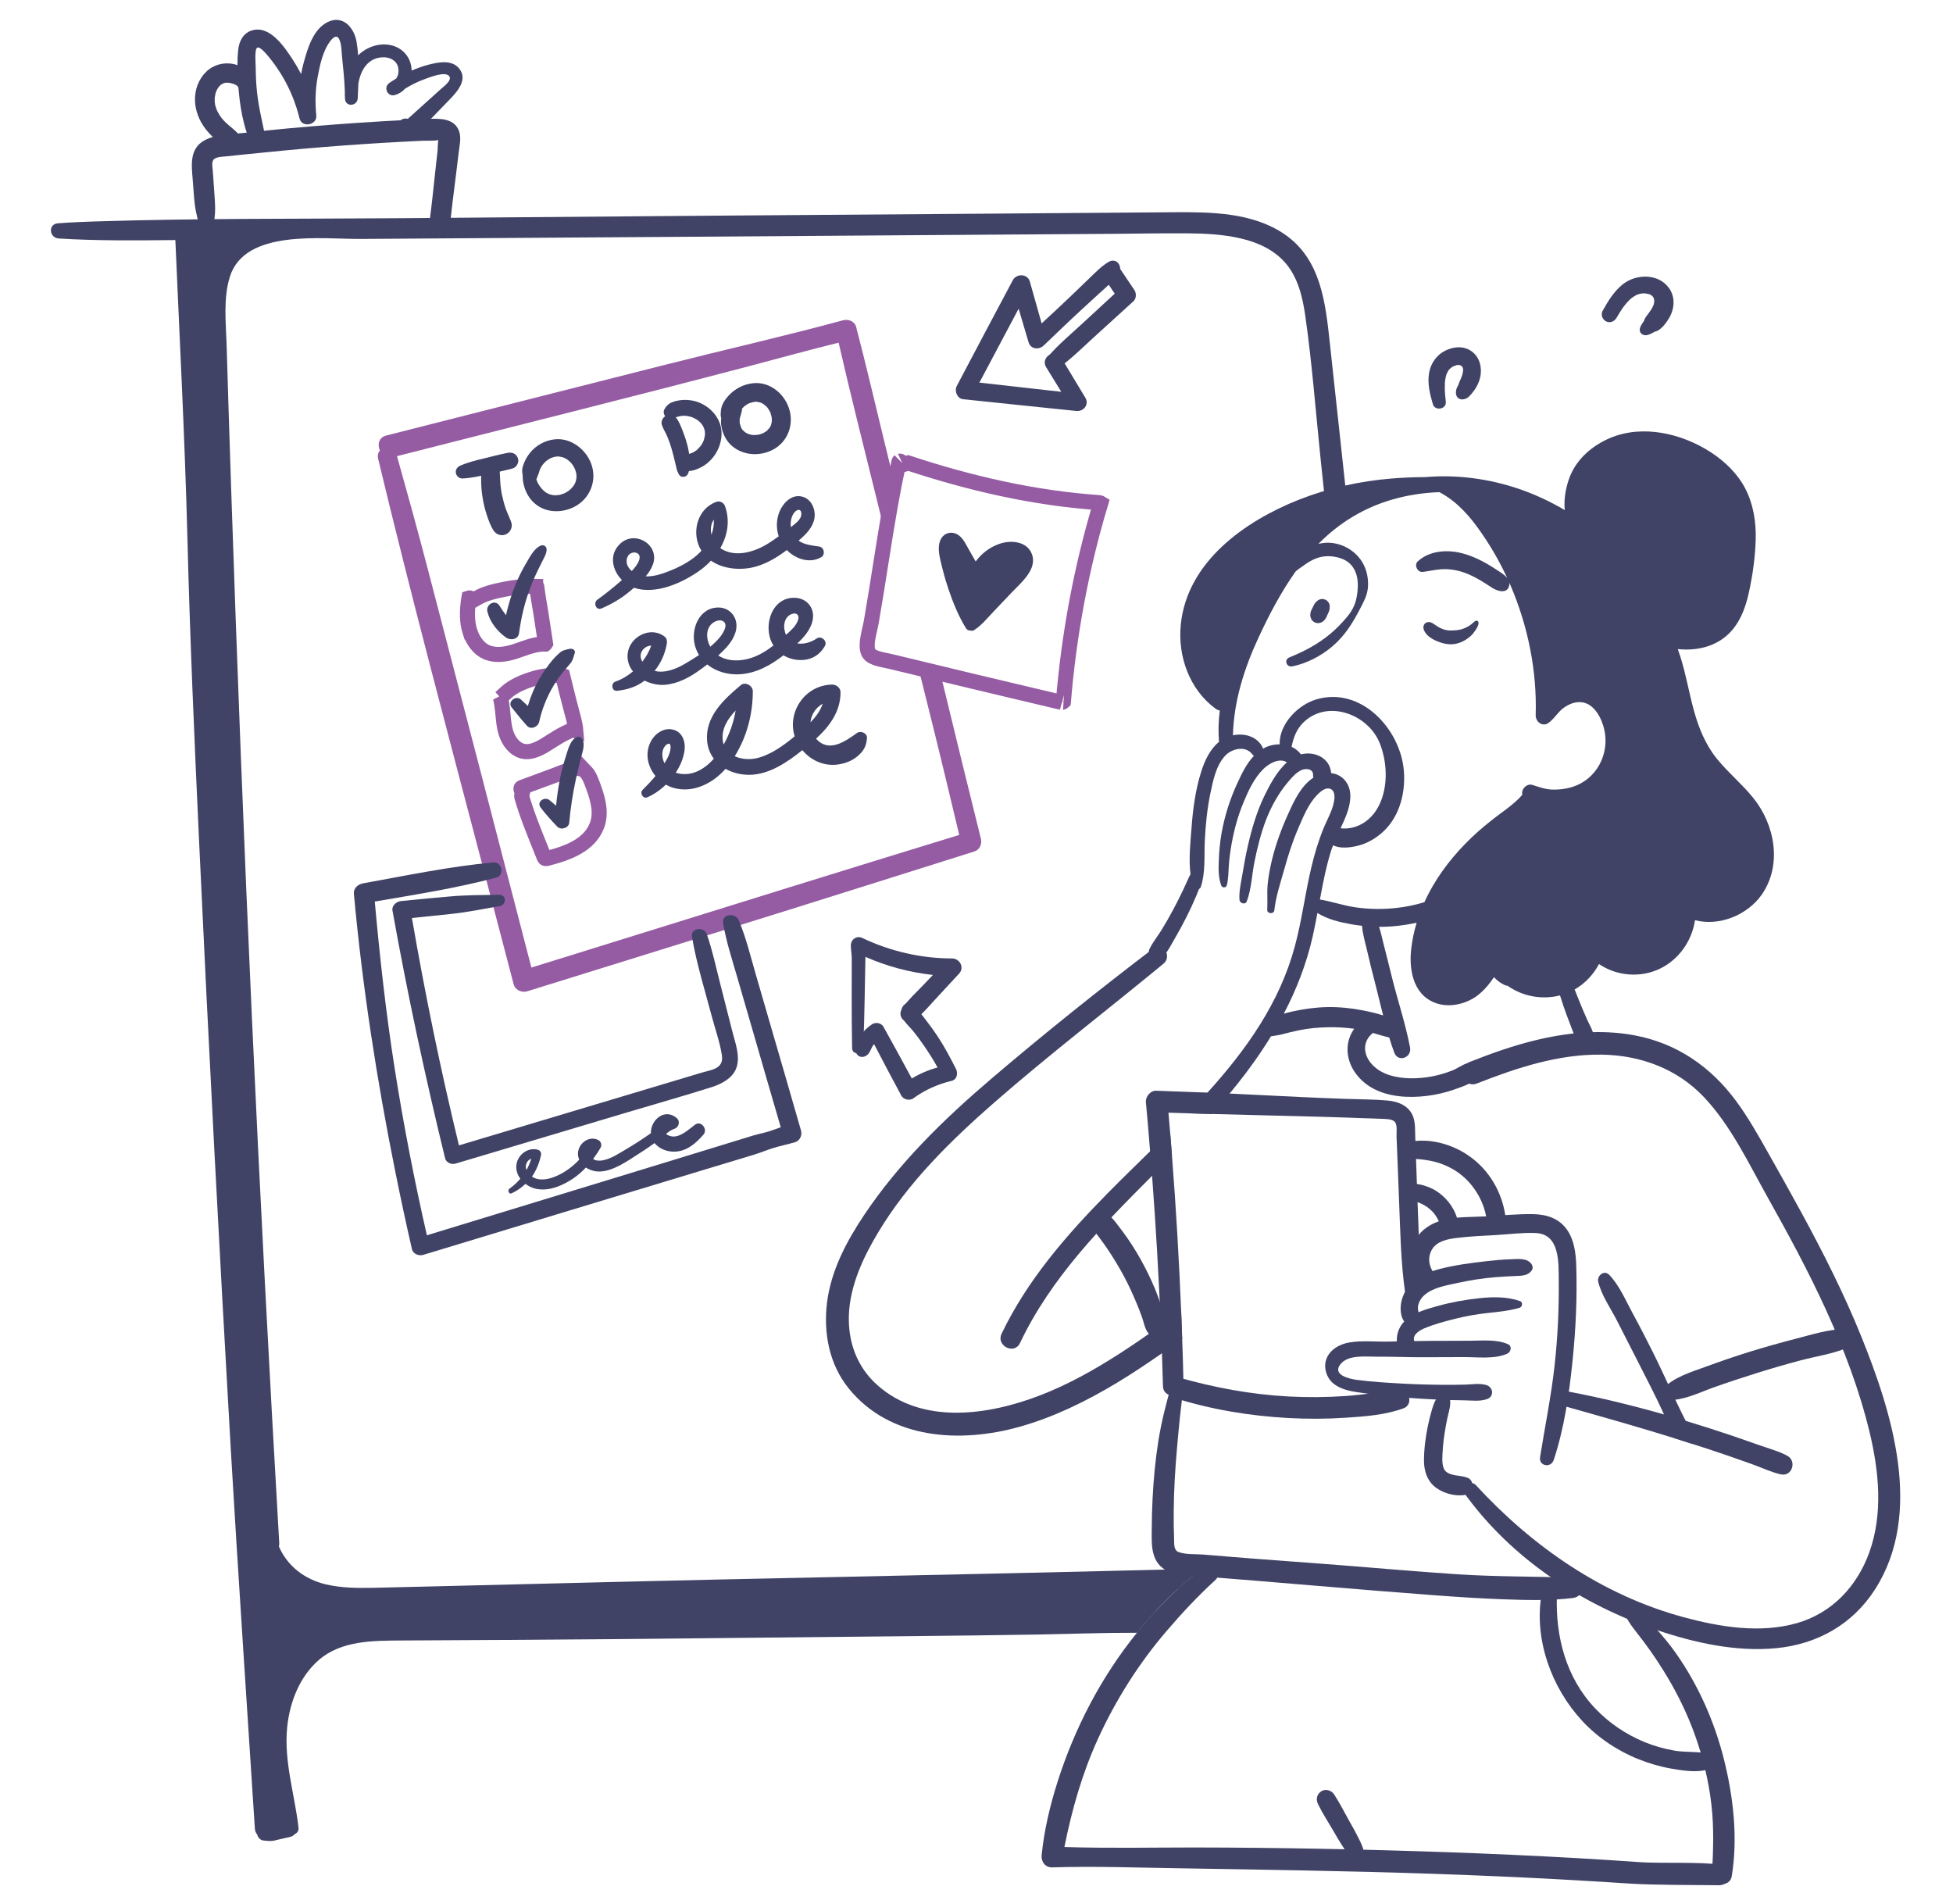
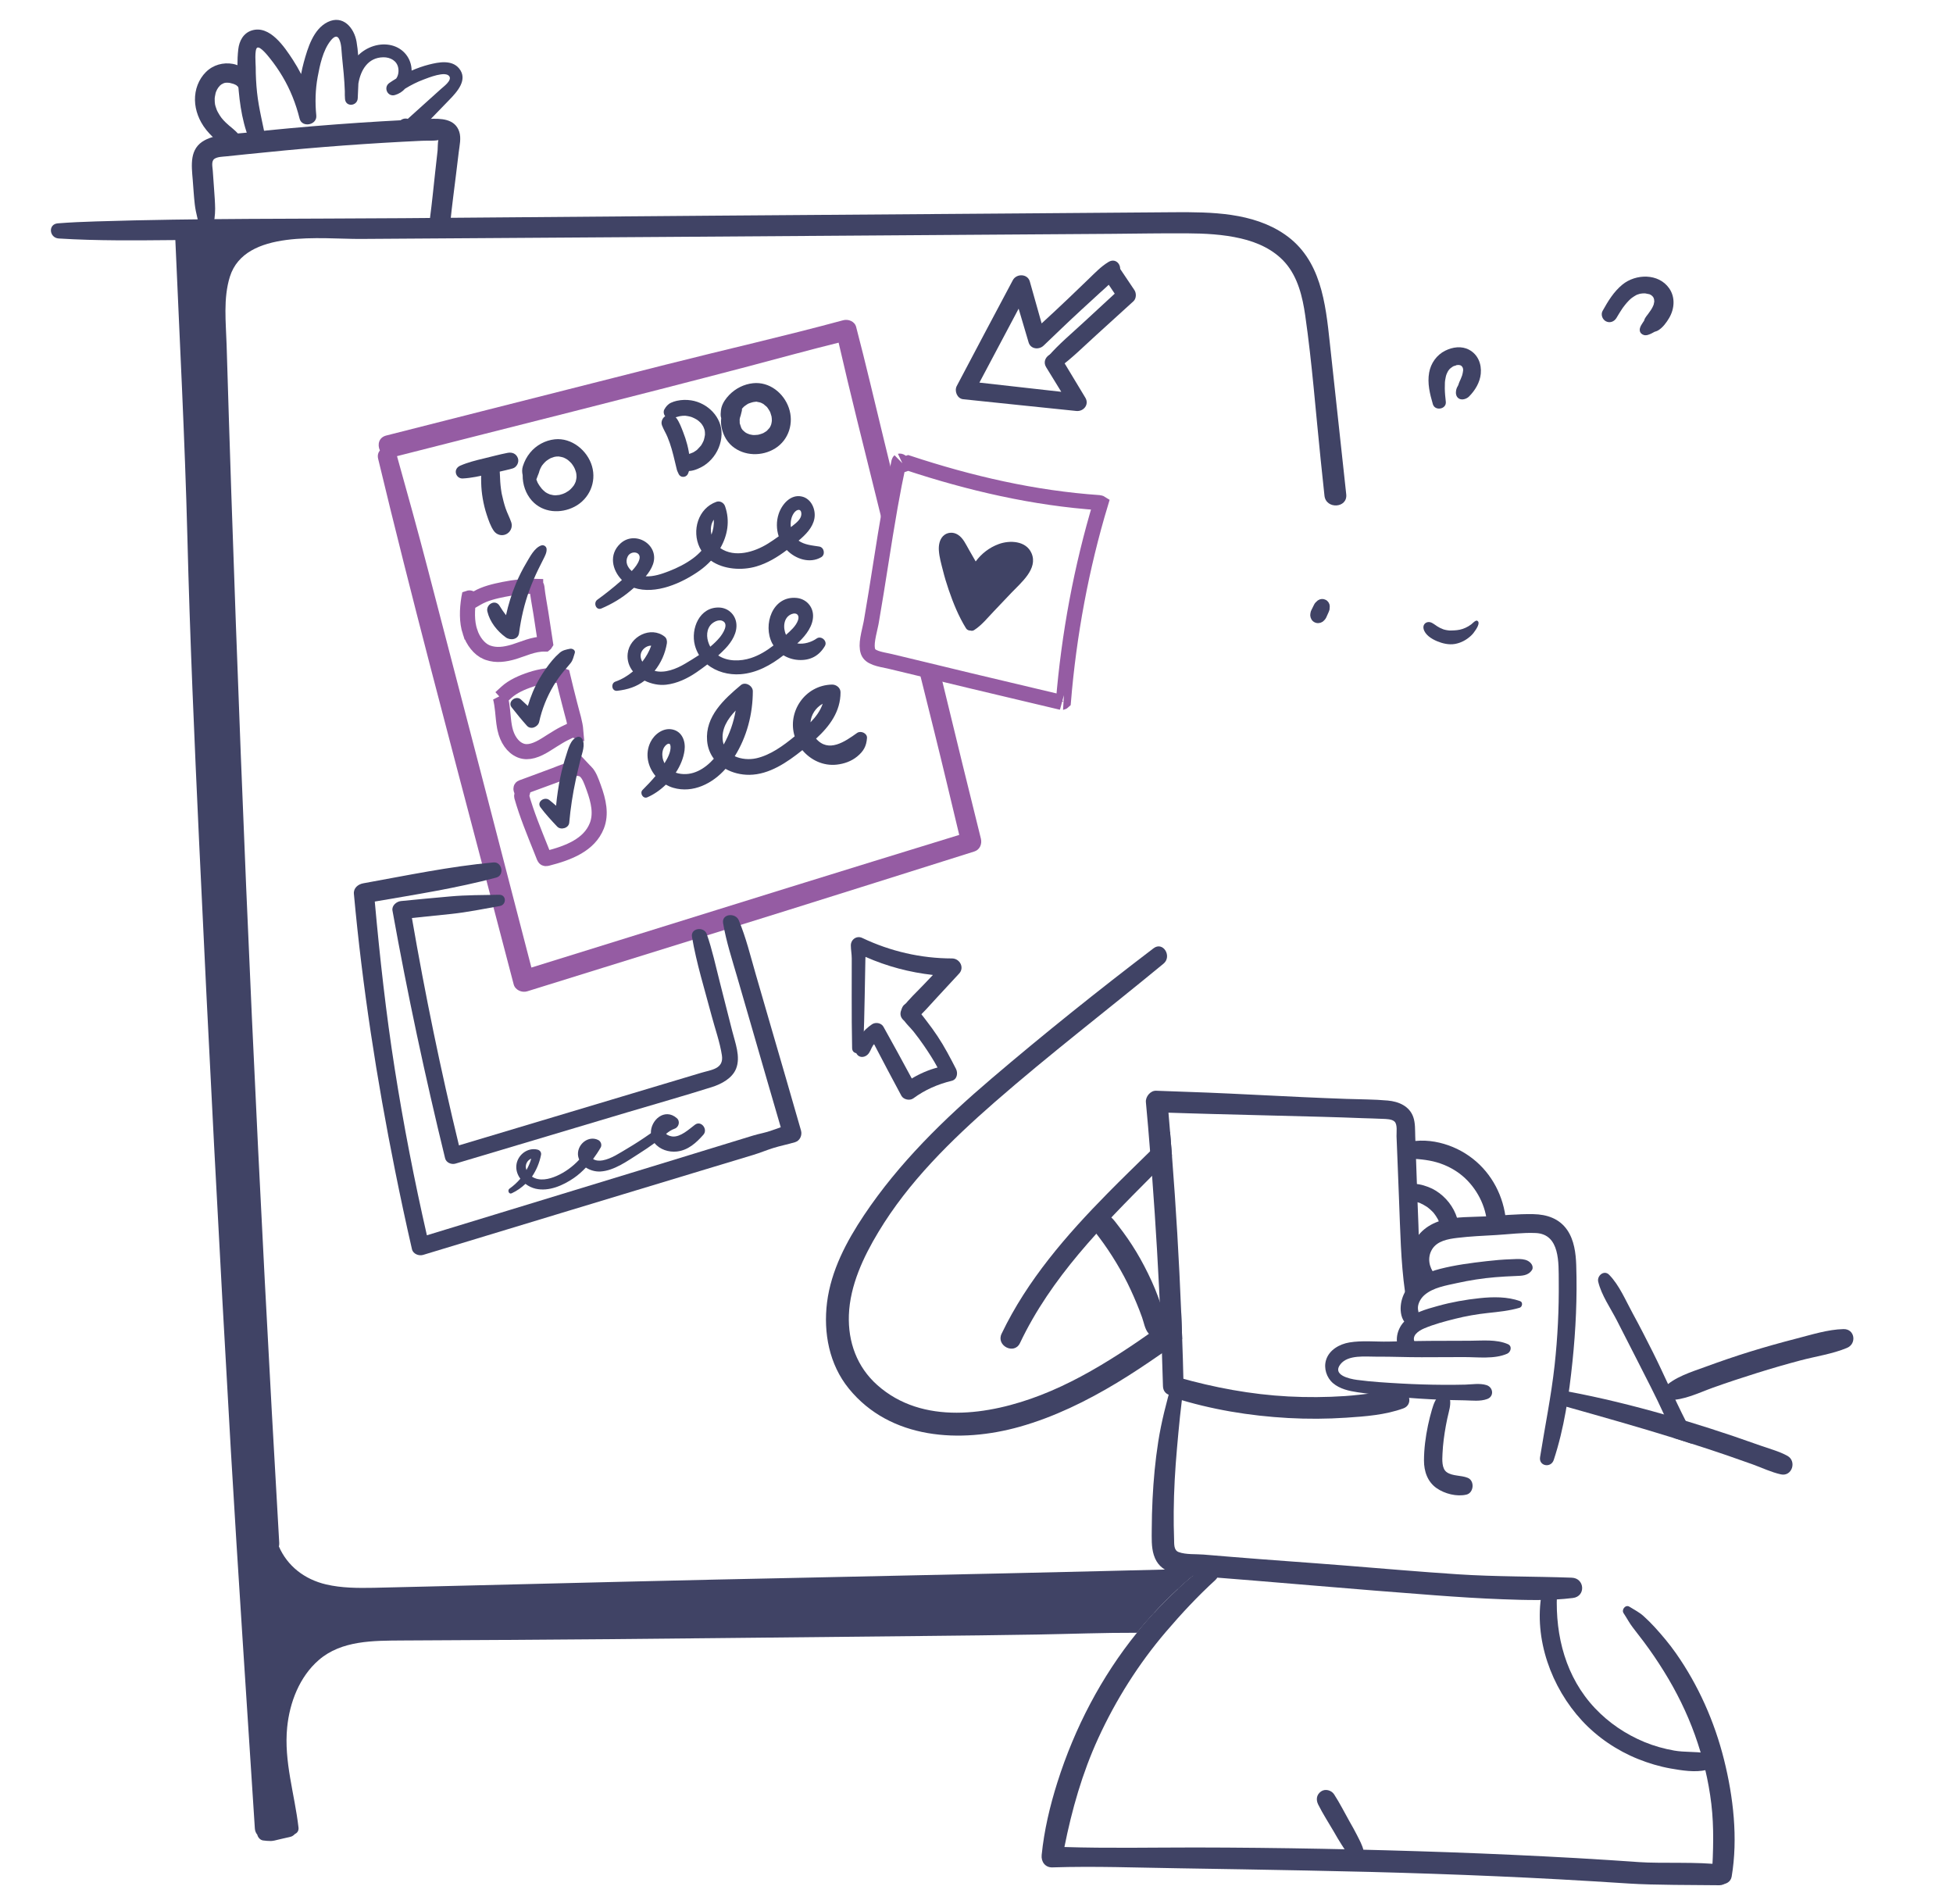
<svg xmlns="http://www.w3.org/2000/svg" width="518" height="505" viewBox="0 0 518 505" fill="none">
  <path d="M310.337 300.109C310.518 302.26 310.683 304.41 310.848 306.546C309.089 308.321 307.329 310.08 305.569 311.84C292.139 325.316 278.769 338.837 270.527 356.192C269.008 359.381 264.135 356.884 265.654 353.711C272.452 339.513 282.86 327.541 293.824 316.412C297.448 312.728 301.238 309.057 305.043 305.328C306.803 303.598 308.578 301.868 310.337 300.109Z" fill="#404365" />
  <path d="M313.555 355.109C311.796 356.417 309.976 357.651 308.186 358.899C308.096 358.959 308.006 359.019 307.915 359.08C304.11 361.727 300.26 364.299 296.274 366.705C288.198 371.578 279.58 375.804 270.466 378.376C254.765 382.797 236.145 381.805 225.136 368.254C219.932 361.847 218.353 353.47 219.361 345.393C220.429 336.941 224.505 329.241 229.182 322.248C238.416 308.441 250.298 296.86 262.886 286.121C276.903 274.165 291.311 262.644 305.96 251.485C308.487 249.56 310.953 253.636 308.592 255.576C293.718 267.848 278.377 279.594 263.849 292.273C252.238 302.425 240.973 313.434 232.987 326.729C229.001 333.331 225.437 340.911 225.151 348.747C224.896 355.907 227.302 362.539 232.701 367.336C244.688 378 262.314 375.308 276.046 369.983C283.37 367.141 290.258 363.276 296.861 359.035C300.215 356.884 303.493 354.628 306.742 352.327C307.133 352.056 307.509 351.785 307.885 351.515C309.675 350.221 311.42 348.972 313.285 347.86C313.39 350.281 313.48 352.688 313.555 355.109Z" fill="#404365" />
  <path d="M418.067 335.507C417.963 332.35 417.519 328.879 415.686 326.21C413.592 323.159 410.301 322.072 406.734 321.996C402.533 321.906 398.268 322.373 394.072 322.589C390.294 322.785 386.406 322.624 382.714 323.57C379.016 324.518 375.826 326.885 374.597 330.587C373.37 334.29 374.309 338.144 376.847 341.032C378.649 343.084 382.292 340.043 380.535 337.922C379 336.071 378.533 333.491 379.822 331.347C381.181 329.089 384.055 328.591 386.456 328.296C389.926 327.87 393.436 327.734 396.924 327.529C400.353 327.327 403.891 326.85 407.326 327.002C413.829 327.291 413.383 335.032 413.431 339.817C413.505 347.243 413.147 354.669 412.337 362.05C411.437 370.247 409.765 378.303 408.478 386.437C408.098 388.841 411.371 389.404 412.105 387.181C414.871 378.807 416.152 369.928 417.063 361.174C417.949 352.664 418.351 344.062 418.067 335.507Z" fill="#404365" />
  <path d="M406.274 335.348C405.151 333.544 402.615 333.899 400.778 333.957C398.605 334.024 396.434 334.217 394.276 334.465C390.143 334.941 385.962 335.481 381.926 336.517C378.435 337.413 374.976 339.005 372.959 342.121C372.041 343.539 371.527 345.225 371.495 346.914C371.464 348.484 371.926 350.714 373.583 351.304C374.777 351.728 376.039 351.315 376.362 349.966C376.658 348.73 375.913 347.654 376.11 346.404C376.291 345.258 376.975 344.172 377.848 343.421C380.127 341.461 383.5 340.929 386.341 340.296C389.725 339.543 393.143 339.005 396.599 338.719C398.371 338.572 400.149 338.477 401.926 338.405C403.643 338.336 405.336 338.366 406.345 336.784C406.614 336.362 406.524 335.749 406.274 335.348Z" fill="#404365" />
  <path d="M403.19 345.066C399.794 343.848 396.006 343.907 392.462 344.277C388.728 344.667 384.983 345.336 381.364 346.343C378.314 347.191 374.661 348.168 372.399 350.527C370.277 352.74 369.598 356.698 372.022 358.953C373.862 360.665 376.609 358.26 375.336 356.159C374.198 354.279 376.207 352.94 377.795 352.271C380.391 351.175 383.212 350.433 385.941 349.749C388.795 349.033 391.693 348.523 394.619 348.209C397.406 347.911 400.361 347.623 403.052 346.819C403.778 346.604 403.99 345.354 403.19 345.066Z" fill="#404365" />
  <path d="M399.95 356.477C396.876 355.135 393.172 355.558 389.874 355.569C386.268 355.581 382.661 355.593 379.055 355.605C375.449 355.618 371.85 355.721 368.245 355.792C364.848 355.86 361.274 355.458 357.915 356.018C355.279 356.457 352.509 358.001 351.699 360.728C351.058 362.883 351.855 365.369 353.561 366.822C355.352 368.347 357.823 368.903 360.088 369.234C363.608 369.747 367.144 370.149 370.687 370.467C374.521 370.81 378.364 371.061 382.211 371.213C384.301 371.295 386.391 371.337 388.482 371.373C390.449 371.406 392.61 371.717 394.479 371.014C396.351 370.309 396.057 367.898 394.273 367.338C392.485 366.777 390.461 367.155 388.61 367.207C386.647 367.262 384.682 367.268 382.718 367.256C379.037 367.235 375.357 367.121 371.682 366.917C367.759 366.698 363.791 366.469 359.895 365.947C357.854 365.674 353.271 364.641 355.536 361.789C357.587 359.208 362.179 359.818 365.118 359.795C369.101 359.763 373.083 359.955 377.067 359.942C380.798 359.929 384.528 359.917 388.259 359.904C391.901 359.892 396.364 360.508 399.751 359.009C400.742 358.571 401.144 356.998 399.95 356.477Z" fill="#404365" />
  <path d="M389.294 391.928C387.506 391.197 385.33 391.523 383.757 390.453C382.355 389.499 382.523 387.12 382.597 385.513C382.71 383.024 383.048 380.544 383.492 378.094C383.714 376.874 383.975 375.661 384.277 374.459C384.602 373.16 384.87 371.724 384.398 370.427C384.087 369.572 383.063 369.152 382.27 369.667C380.845 370.591 380.277 372.213 379.819 373.767C379.406 375.168 379.048 376.586 378.748 378.015C378.112 381.041 377.695 384.223 377.687 387.318C377.679 390.189 378.621 392.986 381.053 394.674C383.197 396.163 386.387 396.978 388.943 396.376C390.922 395.911 391.187 392.704 389.294 391.928Z" fill="#404365" />
  <path d="M472.362 391.009C469.82 390.452 467.323 389.249 464.872 388.362C462.616 387.55 460.345 386.753 458.074 385.97C454.945 384.903 451.787 383.85 448.629 382.857C447.095 382.346 445.546 381.865 443.996 381.383C434.416 378.405 424.806 375.699 415.195 372.991C412.729 372.284 413.436 368.57 416.007 369.05C424.55 370.66 432.987 372.736 441.349 375.112C442.703 375.503 444.057 375.894 445.41 376.3C445.967 376.465 446.538 376.63 447.095 376.811C451.366 378.104 455.607 379.473 459.848 380.902C462.24 381.715 464.631 382.556 467.007 383.398C469.339 384.226 471.926 384.903 474.076 386.091C476.633 387.52 475.309 391.64 472.362 391.009Z" fill="#404365" />
  <path d="M448.629 382.858C447.095 382.346 445.546 381.865 443.996 381.384C443.169 379.263 442.282 377.172 441.349 375.112C439.154 370.255 436.642 365.502 434.266 360.794C432.476 357.245 430.641 353.711 428.836 350.161C427.182 346.943 424.745 343.468 423.903 339.934C423.512 338.34 425.452 336.7 426.791 338.068C429.513 340.837 431.198 344.942 433.047 348.311C434.897 351.695 436.657 355.139 438.386 358.583C441.394 364.599 444.041 370.826 447.095 376.812C447.651 377.895 448.208 378.977 448.794 380.045C449.396 381.158 449.2 382.166 448.629 382.858Z" fill="#404365" />
  <path d="M382.686 317.175C381.559 316.165 380.257 315.324 378.837 314.796C378.052 314.504 377.26 314.242 376.433 314.101C375.991 314.026 375.488 313.937 375.046 313.961C374.56 313.989 374.071 314.113 373.596 314.225C372.734 314.431 372.062 315.475 372.15 316.341C372.25 317.317 372.891 318.011 373.823 318.276C373.961 318.314 374.097 318.358 374.235 318.399C374.476 318.48 374.417 318.459 374.057 318.337C374.268 318.439 374.487 318.513 374.714 318.557C375.019 318.621 375.326 318.663 375.629 318.737C375.821 318.784 376.019 318.855 376.216 318.912C376.336 318.944 376.398 318.967 376.458 318.976C376.533 319.018 376.662 319.072 376.79 319.129C377.339 319.375 377.858 319.674 378.365 319.996C378.395 320.015 378.475 320.069 378.546 320.116C378.619 320.17 378.691 320.222 378.714 320.24C378.943 320.415 379.165 320.6 379.381 320.793C379.596 320.986 379.804 321.187 380.004 321.395C380.095 321.49 380.181 321.588 380.271 321.685C380.647 322.178 381.001 322.678 381.301 323.223C381.36 323.329 381.416 323.439 381.472 323.548C381.585 323.825 381.692 324.09 381.784 324.363C381.875 324.635 381.954 324.912 382.02 325.191C382.065 325.439 382.086 325.575 382.102 325.712C382.253 326.982 383.318 328.156 384.689 328.016C385.944 327.889 387.156 326.79 386.994 325.429C386.616 322.246 385.075 319.315 382.686 317.175Z" fill="#404365" />
  <path d="M376.276 318.928C376.088 318.889 376.07 318.913 376.404 318.967C376.353 318.947 376.314 318.938 376.276 318.928Z" fill="#404365" />
  <path d="M399.297 322.578C398.389 316.145 394.991 310.296 389.635 306.556C386.917 304.657 383.82 303.368 380.549 302.793C378.892 302.502 377.163 302.42 375.486 302.578C374.705 302.652 373.898 302.784 373.15 303.036C372.751 303.17 372.33 303.343 371.969 303.56C371.818 303.649 370.823 304.595 371.297 304.233C370.339 304.967 370.577 306.379 371.758 306.705C372.785 307.313 373.982 307.281 375.157 307.339C376.493 307.405 377.794 307.552 379.113 307.791C381.724 308.262 384.225 309.264 386.431 310.746C390.476 313.464 393.41 318.071 394.229 322.871C394.459 324.22 395.433 325.344 396.909 325.258C398.192 325.184 399.489 323.942 399.297 322.578Z" fill="#404365" />
  <path d="M376.211 342.431C376.061 344.701 372.977 344.957 372.661 342.641C371.519 334.565 371.398 326.247 371.067 318.096C370.917 314.366 370.767 310.652 370.631 306.921C370.556 305.056 370.48 303.191 370.406 301.327C370.375 300.289 370.691 298.259 369.894 297.461C369.187 296.755 367.653 296.769 366.721 296.724C364.976 296.634 363.231 296.604 361.487 296.544C357.877 296.409 354.268 296.273 350.658 296.183C340.912 295.912 331.182 295.701 321.421 295.431C319.315 295.386 317.224 295.325 315.134 295.25C313.375 295.205 311.66 295.145 309.915 295.085C310.066 296.755 310.201 298.439 310.336 300.109C310.517 302.259 310.682 304.41 310.848 306.545C311.916 320.307 312.728 334.083 313.284 347.86C313.39 350.281 313.48 352.687 313.555 355.109C313.691 358.628 313.795 362.132 313.871 365.652C313.886 366.193 313.901 366.75 313.916 367.291C313.961 369.547 311.75 370.495 310.126 369.938C309.208 369.637 308.487 368.871 308.457 367.607C308.366 364.704 308.276 361.802 308.185 358.899C308.081 356.448 307.99 353.981 307.885 351.515C307.328 338.279 306.561 325.044 305.569 311.839C305.403 309.659 305.238 307.493 305.042 305.328C304.711 300.981 304.335 296.634 303.929 292.303C303.794 290.859 305.118 289.22 306.622 289.265C311.164 289.415 315.721 289.581 320.263 289.761C322.218 289.852 324.173 289.927 326.128 290.017C328.595 290.137 331.076 290.242 333.543 290.377C341.394 290.769 349.244 291.159 357.095 291.43C360.75 291.566 364.435 291.535 368.074 291.867C370.947 292.122 373.82 293.325 374.842 296.228C375.414 297.852 375.309 299.733 375.368 301.417C375.429 303.281 375.504 305.147 375.564 307.012C375.715 310.982 375.85 314.953 375.985 318.924C376.271 326.714 376.722 334.655 376.211 342.431Z" fill="#404365" />
  <path d="M371.384 368.925C366.496 368.989 361.656 369.911 356.767 370.237C351.758 370.571 346.73 370.608 341.716 370.345C331.825 369.829 322.012 367.985 312.493 365.278C309.041 364.296 308.033 369.643 311.382 370.701C321.222 373.812 331.4 375.496 341.698 376.064C346.827 376.347 351.974 376.316 357.099 375.974C362.192 375.634 367.437 375.252 372.244 373.495C374.761 372.575 374.066 368.889 371.384 368.925Z" fill="#404365" />
  <path d="M381.13 170.041C382.588 170.654 384.298 171.057 385.879 170.781C387.508 170.495 388.907 169.733 390.125 168.623C390.635 168.158 391.049 167.598 391.42 167.02C391.758 166.494 392.229 165.742 392.157 165.095C392.122 164.779 391.799 164.489 391.466 164.623C390.982 164.819 390.642 165.261 390.231 165.576C389.757 165.94 389.236 166.244 388.694 166.493C387.684 166.957 386.771 167.123 385.671 167.183C385.38 167.2 385.086 167.206 384.795 167.211C384.664 167.214 384.534 167.213 384.403 167.209C383.897 167.152 383.607 167.104 383.32 167.037C383.161 167 383.005 166.956 382.847 166.911C382.181 166.667 381.548 166.341 381.203 166.099C380.802 165.819 379.974 165.229 379.559 165.077C378.396 164.646 377.276 165.513 377.578 166.769C377.964 168.367 379.7 169.439 381.13 170.041Z" fill="#404365" />
  <path d="M348.661 165.032C348.99 165.198 349.338 165.271 349.706 165.252C349.893 165.221 350.078 165.186 350.263 165.147C350.424 165.071 350.586 164.995 350.747 164.918C350.923 164.816 351.094 164.635 351.249 164.483C351.46 164.275 351.645 164.02 351.766 163.751C351.866 163.527 351.966 163.303 352.065 163.08C352.165 162.857 352.265 162.634 352.364 162.41C352.39 162.352 352.417 162.294 352.441 162.235C352.505 162.053 352.569 161.87 352.633 161.687C352.652 161.481 352.666 161.277 352.677 161.07C352.683 160.958 352.688 160.845 352.694 160.733L352.6 160.231C352.527 160.077 352.454 159.923 352.381 159.769C352.27 159.637 352.159 159.506 352.048 159.374C351.849 159.179 351.618 159.048 351.355 158.98C351.194 158.899 351.024 158.863 350.844 158.873C350.672 158.838 350.502 158.848 350.335 158.902C350.161 158.913 350 158.965 349.853 159.059C349.609 159.151 349.4 159.298 349.227 159.502C349.137 159.584 349.045 159.665 348.957 159.749C348.745 159.95 348.608 160.209 348.481 160.467C348.372 160.686 348.264 160.905 348.156 161.125C348.052 161.334 347.948 161.543 347.845 161.752C347.71 162.024 347.601 162.307 347.574 162.61C347.555 162.824 347.505 163.092 347.524 163.276C347.562 163.655 347.673 163.983 347.87 164.316C348.069 164.624 348.333 164.864 348.661 165.032Z" fill="#404365" />
-   <path d="M493.662 354.415C489.094 343.111 483.573 332.211 477.752 321.508C474.895 316.255 471.962 311.043 469.024 305.834C466.355 301.102 463.686 296.346 460.452 291.971C453.742 282.892 444.76 276.68 433.566 274.58C429.885 273.89 426.18 273.638 422.483 273.731C422.062 272.502 421.359 271.318 420.849 270.164C420.112 268.495 419.405 266.81 418.729 265.126C418.368 264.224 418.007 263.306 417.646 262.404C420.398 260.84 422.624 258.463 424.113 255.666C428.76 258.839 435.017 259.396 440.206 256.929C445.259 254.538 448.763 249.515 449.575 244.04C456.043 245.724 463.562 242.656 467.337 237.167C472.752 229.271 470.737 218.638 464.976 211.554C462.028 207.914 458.374 204.906 455.411 201.267C452.343 197.492 450.553 193.055 449.275 188.423C447.951 183.641 447.169 178.722 445.635 174C445.439 173.368 445.229 172.751 445.003 172.135C449.605 172.631 454.388 171.684 457.937 168.601C461.322 165.683 462.931 161.382 463.863 157.126C464.856 152.568 465.533 147.831 465.668 143.153C465.803 138.431 465.066 133.693 462.856 129.467C460.795 125.542 457.486 122.383 453.817 119.977C446.161 114.969 435.694 112.487 427.015 116.171C422.429 118.127 418.413 121.511 416.473 126.173C415.465 128.61 414.683 132.129 415.029 135.272C411.224 133.032 407.208 131.152 403.027 129.707C395.071 126.97 386.408 125.797 377.956 126.534C374.963 126.534 371.985 126.67 369.022 126.91C360.66 127.602 352.403 129.422 344.598 132.49C330.22 138.16 314.864 148.959 313.18 165.653C312.337 174.015 315.481 182.858 322.384 187.927C322.76 188.213 323.151 188.362 323.527 188.423C323.181 191.19 323.091 193.957 323.316 196.755C320.97 198.667 319.565 201.641 318.647 204.498C317.082 209.372 316.401 214.531 316.026 219.621C315.742 223.486 315.241 227.849 315.762 231.862C315.488 232.299 315.279 232.789 315.075 233.249C314.671 234.163 314.254 235.069 313.823 235.971C312.961 237.775 312.07 239.566 311.126 241.328C310.181 243.092 309.183 244.827 308.142 246.536C307.117 248.218 305.782 249.836 304.92 251.598C303.894 253.696 306.733 255.76 308.338 253.966C309.716 252.424 310.731 250.375 311.768 248.594C312.805 246.812 313.785 244.997 314.711 243.155C315.61 241.367 316.46 239.555 317.235 237.709C317.5 237.076 317.749 236.435 318.003 235.796C318.229 235.657 318.421 235.448 318.513 235.167C319.77 231.36 319.364 227.063 319.547 223.094C319.746 218.785 320.182 214.478 321.064 210.252C321.762 206.907 322.552 203.013 324.952 200.422C326.706 198.53 330.374 197.637 332.159 200.054C332.287 200.227 332.431 200.343 332.576 200.452C330.602 202.506 329.32 205.246 328.124 207.841C326.201 212.016 324.801 216.453 323.997 220.979C323.586 223.295 323.362 225.637 323.274 227.988C323.187 230.325 323.1 232.612 323.909 234.816C324.179 235.549 325.22 235.491 325.407 234.732C325.828 233.024 325.804 231.404 325.919 229.648C326.051 227.65 326.328 225.665 326.681 223.695C327.348 219.958 328.367 216.293 329.823 212.785C331.126 209.645 332.607 206.427 335.036 203.991C336.496 202.526 339.331 200.853 341.335 202.18C338.681 204.532 336.788 208.128 335.346 211.095C333.328 215.245 331.983 219.909 330.956 224.396C330.418 226.746 329.979 229.118 329.591 231.498C329.216 233.796 328.579 236.301 328.754 238.636C328.823 239.571 330.305 240.037 330.685 239.04C331.933 235.763 332.045 231.888 332.747 228.451C333.52 224.672 334.456 220.891 335.851 217.289C337.141 213.962 339.046 210.507 341.325 207.759C342.383 206.483 343.579 205.008 345.098 204.267C346.296 203.681 348.33 203.834 348.27 205.533C348.261 205.793 348.3 206.02 348.358 206.233C345.061 208.426 343.302 212.239 341.725 215.72C339.935 219.63 338.416 223.751 337.393 227.933C336.867 230.098 336.431 232.354 336.221 234.565C336.025 236.806 336.236 239.047 336.115 241.288C336.04 242.356 337.875 242.506 337.995 241.423C338.371 237.844 339.619 234.144 340.597 230.654C341.605 227.03 342.718 223.45 344.207 219.992C345.53 216.909 346.914 213.374 349.26 210.908C350.012 210.125 351.23 208.967 352.433 209.102C353.742 209.253 354.013 210.577 353.937 211.645C353.727 214.517 352.087 217.104 351.034 219.706C349.666 223.074 348.613 226.594 347.786 230.129C346.146 237.046 345.289 244.13 343.424 251.004C339.394 265.968 330.55 278.406 320.263 289.762C318.594 291.626 316.864 293.446 315.135 295.251C317.225 295.326 319.316 295.386 321.406 295.432C323.03 293.657 324.595 291.852 326.129 290.017C326.806 289.205 327.467 288.393 328.129 287.566C331.37 283.513 334.393 279.263 337.103 274.83C338.133 274.664 339.17 274.545 340.198 274.267C341.595 273.89 343.013 273.549 344.429 273.254C347.044 272.709 349.724 272.469 352.392 272.43C354.67 272.397 356.931 272.519 359.183 272.829C358.247 274.133 357.634 275.688 357.465 277.268C356.964 281.938 359.86 286.16 363.771 288.435C368.072 290.938 373.578 291.23 378.41 290.64C380.895 290.336 383.371 289.777 385.73 288.936C386.826 288.545 388.332 288.057 389.681 287.385C390.253 287.619 390.934 287.653 391.702 287.351C402.327 283.176 413.439 279.49 424.991 279.698C435.169 279.882 444.809 283.445 451.873 290.886C459.049 298.445 463.741 308.425 468.787 317.438C474.278 327.246 479.65 337.146 484.314 347.38C489.069 357.814 493.17 368.616 495.864 379.776C498.368 390.151 499.495 401.481 495.792 411.721C492.547 420.696 485.923 427.781 476.637 430.446C466.829 433.26 456.141 431.485 446.494 428.871C424.97 423.037 406.421 410.14 391.434 393.845C389.99 392.275 387.325 394.534 388.574 396.256C401.007 413.401 419.481 425.526 439.411 432.282C449.441 435.682 460.432 438.12 471.07 437.105C482.009 436.063 491.399 430.776 497.347 421.464C510.223 401.31 501.855 374.689 493.662 354.415ZM353.068 205.033C352.769 200.996 348.632 199.129 345.062 200.052C344.382 199.171 343.535 198.499 342.569 198.063C343.052 195.65 343.819 193.505 345.622 191.679C347.453 189.827 349.9 188.729 352.495 188.558C358.07 188.191 363.819 191.821 365.918 197.007C367.942 202.006 368.222 208.486 365.854 213.402C364.744 215.709 363.01 217.66 360.676 218.782C359.538 219.329 358.291 219.661 357.031 219.723C356.529 219.748 356.041 219.705 355.559 219.663C356.133 218.441 356.699 217.216 357.171 215.946C358.133 213.314 358.795 210.095 357.186 207.584C356.19 206.028 354.683 205.219 353.068 205.033ZM353.065 225.571C353.215 225.1 353.407 224.648 353.583 224.188C355.478 225.082 357.921 224.813 359.95 224.344C362.62 223.726 365.062 222.277 367.035 220.398C371.327 216.313 372.863 209.954 372.333 204.209C371.321 193.236 360.974 182.059 349.23 185.452C344.289 186.88 339.264 191.973 339.401 197.402C338.162 197.394 336.905 197.634 335.757 198.149C335.486 198.27 335.249 198.427 334.997 198.569C334.968 198.472 334.965 198.38 334.918 198.282C333.504 195.301 330.062 194.356 327.016 195.006C327.241 185.987 329.979 177.339 333.769 169.157C336.573 163.114 339.722 157.087 343.602 151.61C344.239 150.96 345.131 150.467 345.853 149.923C346.682 149.301 347.577 148.75 348.522 148.322C350.295 147.519 352.112 147.323 354.017 147.662C355.991 148.013 357.778 148.791 358.905 150.52C360.208 152.522 360.282 154.845 360.018 157.142C359.723 159.715 358.997 161.532 357.332 163.547C355.963 165.204 354.415 166.795 352.758 168.166C349.476 170.88 345.916 172.756 341.992 174.343C340.469 174.959 341.205 177.033 342.765 176.723C346.573 175.966 350.468 173.926 353.403 171.409C356.729 168.557 358.783 165.225 360.77 161.378C361.742 159.496 362.694 157.783 362.833 155.629C362.967 153.564 362.578 151.466 361.618 149.625C359.844 146.222 356.152 144.007 352.352 143.933C351.465 143.915 350.566 144.04 349.68 144.239C355.201 138.626 361.863 134.581 369.458 132.43C373.444 131.287 377.595 130.67 381.791 130.519C382.332 130.835 382.889 131.136 383.385 131.452C384.589 132.234 385.671 133.046 386.724 134.009C388.694 135.799 390.394 137.799 391.943 139.95C394.98 144.129 397.611 148.624 399.776 153.329C399.022 152.347 397.689 151.595 396.813 151.018C393.979 149.149 390.957 147.508 387.64 146.686C383.717 145.714 379.113 146.047 376.044 148.871C374.986 149.844 375.971 151.851 377.377 151.673C379.1 151.453 380.826 151.036 382.563 150.951C384.128 150.875 385.687 151.081 387.198 151.488C390.313 152.328 393.085 154.137 395.76 155.881C397.127 156.773 399.767 157.611 400.292 155.311C400.354 155.038 400.354 154.78 400.317 154.532C400.455 154.824 400.576 155.095 400.696 155.38C405.298 166.164 407.675 177.94 407.314 189.686C407.299 190.002 407.344 190.273 407.449 190.513C407.855 191.852 409.374 192.589 410.562 191.822C412.172 190.754 413.104 188.919 414.668 187.776C416.052 186.754 417.706 186.062 419.436 186.227C422.865 186.558 424.85 190.529 425.512 193.507C426.971 200.004 423.436 206.697 417.044 208.697C415.375 209.223 413.585 209.449 411.841 209.403C409.9 209.373 408.201 208.712 406.381 208.14C405.343 207.825 404.17 208.651 403.84 209.614C403.704 210.02 403.689 210.411 403.764 210.772C403.373 211.193 403.012 211.629 402.591 212.021C401.508 213.043 400.365 213.976 399.162 214.863C396.711 216.668 394.304 218.518 392.033 220.533C387.416 224.639 383.19 229.527 380.077 234.866C379.249 236.28 378.482 237.754 377.805 239.258C375.384 239.994 372.887 240.521 370.361 240.792C366.811 241.182 363.187 241.152 359.637 240.641C356.404 240.19 353.29 239.092 350.087 238.55C350.887 234.179 351.738 229.819 353.065 225.571ZM352.083 267.086C348.959 267.141 345.848 267.567 342.801 268.241C342.025 268.412 341.26 268.613 340.504 268.844C343.9 262.354 346.563 255.499 348.177 248.296C348.637 246.254 349.035 244.196 349.419 242.134C352.109 243.8 355.309 244.567 358.434 245.123C359.367 245.288 360.314 245.424 361.262 245.529C361.399 247.72 362.119 249.972 362.578 252.017C363.243 254.986 363.998 257.933 364.758 260.878C365.471 263.646 366.134 266.473 366.846 269.287C365.038 268.699 363.136 268.282 361.405 267.943C358.353 267.345 355.194 267.034 352.083 267.086ZM389.84 281.618C389.619 281.705 389.419 281.809 389.239 281.926C387.859 282.367 386.446 283.404 385.206 283.892C383.431 284.59 381.578 285.144 379.701 285.487C376.067 286.149 372.081 286.231 368.524 285.13C365.667 284.246 362.743 282.025 362.144 278.926C361.869 277.507 362.261 276.027 363.162 274.907C363.446 274.554 363.788 274.242 364.137 273.936C365.575 274.364 367.004 274.813 368.47 275.151C368.881 276.496 369.31 277.831 369.796 279.137C370.815 281.871 374.511 280.497 373.989 277.774C372.808 271.603 370.777 265.518 369.245 259.42C368.504 256.471 367.793 253.515 367.025 250.573C366.615 249.003 366.291 247.356 365.776 245.8C367.399 245.8 369.023 245.724 370.632 245.545C372.346 245.348 374.061 245.078 375.745 244.702C375.038 247.049 374.527 249.47 374.271 251.921C373.654 257.802 375.143 264.57 381.656 266.269C384.98 267.141 388.83 266.179 391.597 264.209C393.522 262.825 394.951 261.05 396.259 259.155C397.026 259.998 397.959 260.704 399.087 261.231C399.343 261.351 399.598 261.411 399.854 261.426C403.855 264.254 408.983 265.216 413.766 263.983C414.037 264.886 414.322 265.758 414.623 266.645C415.194 268.314 415.796 269.953 416.443 271.593C416.744 272.39 417.044 273.248 417.375 274.074C410.923 274.769 404.54 276.388 398.4 278.46C395.518 279.433 392.671 280.506 389.84 281.618Z" fill="#404365" />
  <path d="M488.961 352.479C484.835 352.567 480.466 353.969 476.487 354.989C472.373 356.044 468.282 357.195 464.224 358.446C460.278 359.663 456.371 361.01 452.495 362.43C448.713 363.817 443.988 365.189 441.16 368.209C439.984 369.464 441.098 371.221 442.619 371.275C446.538 371.415 450.696 369.318 454.312 368.021C458.199 366.628 462.122 365.341 466.062 364.106C469.89 362.907 473.743 361.791 477.62 360.764C481.635 359.7 486.067 359.07 489.898 357.461C492.519 356.36 491.979 352.414 488.961 352.479Z" fill="#404365" />
  <path d="M308.539 348.067C308.131 346.703 307.682 345.35 307.196 344.012C306.162 341.167 304.879 338.413 303.48 335.732C302.16 333.201 300.691 330.76 299.066 328.414C298.254 327.242 297.408 326.094 296.53 324.971C295.438 323.575 294.306 321.758 292.266 322.045C291.041 322.218 290.361 322.894 289.974 324.027C289.411 325.677 290.627 326.953 291.545 328.17C292.355 329.243 293.136 330.34 293.887 331.456C295.431 333.753 296.863 336.137 298.167 338.579C299.39 340.869 300.459 343.231 301.462 345.625C301.982 346.868 302.469 348.124 302.921 349.394C303.398 350.73 303.649 352.453 304.566 353.549C305.894 355.137 308.924 355.152 309.318 352.664C309.568 351.085 308.988 349.571 308.539 348.067Z" fill="#404365" />
  <path d="M310.978 370.524C310.881 370.524 310.89 370.674 310.987 370.674C311.083 370.674 311.074 370.524 310.978 370.524Z" fill="#404365" />
  <path d="M416.878 418.407C406.804 418.044 396.755 418.17 386.684 417.509C376.629 416.85 366.586 415.97 356.54 415.168C346.587 414.373 336.623 413.714 326.672 412.891C324.187 412.687 321.701 412.482 319.215 412.276C317.198 412.11 314.532 412.328 312.606 411.611C311.267 411.111 311.453 409.406 311.407 408.189C311.316 405.761 311.29 403.33 311.308 400.901C311.35 395.305 311.681 389.708 312.173 384.134C312.665 378.569 313.177 372.926 314.022 367.406C314.339 365.332 311.413 364.752 310.844 366.755C309.366 371.951 308.035 377.026 307.198 382.372C306.409 387.417 305.947 392.486 305.694 397.586C305.562 400.259 305.491 402.936 305.482 405.612C305.476 407.844 305.346 410.229 306.026 412.391C307.568 417.299 312.182 417.552 316.547 417.889C337.927 419.54 359.283 421.495 380.669 423.08C386.633 423.522 392.602 423.916 398.579 424.131C404.772 424.354 411.025 424.555 417.19 423.792C420.668 423.361 420.334 418.531 416.878 418.407Z" fill="#404365" />
  <path d="M456.027 499.973C449.62 499.898 438.521 499.943 432.129 499.522C425.963 499.115 419.797 498.755 413.63 498.409C391.251 497.191 368.857 496.483 346.462 496.063C335.243 495.852 324.023 495.642 312.803 495.476C301.599 495.311 290.334 494.874 279.144 495.235C277.219 495.311 276.091 493.716 276.286 491.927C276.948 485.384 278.467 478.962 280.452 472.691C285.01 458.298 292.093 444.702 301.553 433.016C302.997 431.211 304.516 429.451 306.08 427.752C308.081 425.571 310.171 423.466 312.352 421.465C314.352 419.6 316.443 417.826 318.609 416.141C318.895 415.916 319.165 415.69 319.451 415.479C321.526 413.885 324.324 417.224 322.399 418.984C317.706 423.27 313.36 427.932 309.224 432.775C301.975 441.272 295.944 450.838 291.281 461.005C287.04 470.254 284.303 479.91 282.317 489.836C293.838 490.197 305.434 489.956 316.969 489.956C339.393 489.987 361.833 490.438 384.242 491.219C395.537 491.626 406.817 492.138 418.097 492.769C423.647 493.085 429.196 493.445 434.746 493.837C440.401 494.243 450.809 493.702 456.418 494.529C459.517 494.995 459.125 500.003 456.027 499.973Z" fill="#404365" />
  <path d="M457.264 466.651C454.747 456.588 450.455 446.9 444.487 438.407C442.781 435.978 440.858 433.694 438.858 431.501C437.931 430.485 436.95 429.525 435.933 428.6C434.776 427.546 433.48 426.932 432.179 426.106C431.152 425.451 429.998 426.882 430.627 427.82C431.5 429.125 432.173 430.464 433.15 431.712C434.115 432.944 435.073 434.187 436.011 435.44C437.894 437.955 439.668 440.577 441.326 443.246C444.64 448.576 447.435 454.229 449.554 460.138C451.674 466.048 453.161 472.176 453.902 478.412C454.654 484.744 454.399 490.946 454.068 497.289C453.911 500.286 458.806 500.593 459.298 497.667C461.001 487.527 459.741 476.555 457.264 466.651Z" fill="#404365" />
  <path d="M452.338 464.934C449.628 464.475 446.818 464.74 444.076 464.261C441.36 463.786 438.69 463.041 436.142 461.985C431.193 459.932 426.723 456.919 423.041 453.02C415.323 444.848 412.513 433.942 412.947 422.947C413.038 420.621 409.302 420.399 408.902 422.655C406.777 434.639 411.456 447.525 419.609 456.336C423.706 460.764 428.906 464.269 434.502 466.509C437.278 467.621 440.157 468.486 443.102 469.009C446.082 469.536 449.612 470.102 452.588 469.401C454.86 468.866 454.538 465.307 452.338 464.934Z" fill="#404365" />
  <path d="M361.659 490.762C361.338 489.32 360.555 487.957 359.9 486.641C359.291 485.422 358.612 484.247 357.94 483.061C356.586 480.67 355.345 478.15 353.837 475.853C353.119 474.758 351.492 474.315 350.379 475.098C349.167 475.952 349.002 477.299 349.624 478.557C350.843 481.019 352.386 483.365 353.763 485.742C354.444 486.92 355.112 488.099 355.854 489.238C356.656 490.468 357.456 491.77 358.536 492.774C359.158 493.353 360.16 493.428 360.87 492.972C361.634 492.482 361.847 491.603 361.659 490.762Z" fill="#404365" />
  <path d="M318.608 416.141C316.442 417.825 314.352 419.6 312.351 421.465L318.066 421.314C321.165 421.239 321.195 416.863 318.608 416.141ZM306.336 427.736C306.245 427.736 306.17 427.736 306.08 427.752C304.516 429.451 302.997 431.211 301.553 433.016C303.252 433.016 304.952 433.03 306.651 433.076C310.065 433.151 309.825 427.586 306.336 427.736Z" fill="#404365" />
  <path d="M351.291 131.437C350.96 128.249 350.614 125.06 350.283 121.871C348.959 109.163 348.012 96.335 346.192 83.686C345.485 78.752 344.237 73.474 340.838 69.624C337.8 66.195 333.544 64.269 329.152 63.247C324.399 62.134 319.526 61.908 314.684 61.878C308.186 61.848 301.689 61.953 295.207 62.013C281.927 62.104 268.647 62.194 255.367 62.284C228.686 62.464 202.006 62.66 175.325 62.84C148.765 63.036 122.206 63.187 95.646 63.367C85.415 63.436 64.987 60.67 60.977 73.368C59.172 79.128 59.925 85.551 60.105 91.476C60.496 104.471 60.902 117.465 61.338 130.459C62.902 176.948 64.692 223.421 66.813 269.878C68.933 316.337 71.37 362.779 74.062 409.208C74.077 409.553 74.047 409.839 73.972 410.125C76.197 415.268 80.709 418.847 86.515 420.202C90.651 421.164 94.892 421.164 99.118 421.089C103.795 420.998 108.458 420.863 113.135 420.758C147.245 419.931 181.341 419.043 215.451 418.366C249.546 417.66 283.657 416.893 317.752 416.036C318.067 416.02 318.338 416.066 318.609 416.141C316.443 417.825 314.353 419.6 312.353 421.465C310.172 423.465 308.081 425.571 306.081 427.752C304.517 429.451 302.998 431.211 301.554 433.016C292.756 432.986 283.957 433.331 275.189 433.482C264.947 433.662 254.72 433.767 244.478 433.873C207.646 434.218 170.813 434.7 133.965 434.91C124.851 434.956 115.737 435.001 106.623 435.061C99.073 435.121 90.591 435.001 84.544 440.25C79.431 444.686 76.829 451.484 76.167 458.087C75.265 467.155 78.153 475.789 79.175 484.677C79.266 485.549 78.829 486.106 78.228 486.377C77.912 486.723 77.491 487.023 77.085 487.113C76.032 487.354 74.979 487.595 73.911 487.851C73.249 488.001 72.528 488.227 71.851 488.241C71.144 488.241 70.467 488.181 69.775 488.091C69.009 487.986 68.407 487.279 68.241 486.558C67.881 486.136 67.64 485.595 67.595 484.917C65.654 454.673 63.008 415.223 61.248 384.979C58.135 331.091 55.322 277.173 52.811 223.24C51.562 196.274 50.374 169.293 49.697 142.311C49.021 116.082 47.637 89.882 46.509 63.668C36.192 63.758 25.844 63.893 15.572 63.247C13.045 63.081 12.684 59.442 15.331 59.231C18.715 58.961 22.069 58.825 25.453 58.72C52.6 57.863 79.822 58.073 106.984 57.863C134.296 57.636 161.593 57.411 188.906 57.2C216.083 57.005 243.275 56.795 270.452 56.599C284.108 56.494 297.764 56.388 311.42 56.283C321.301 56.223 332.295 56.329 340.763 62.164C350.358 68.767 351.576 80.347 352.72 91.025C354.148 104.38 355.607 117.736 357.066 131.106C357.457 134.806 351.667 135.122 351.291 131.437Z" fill="#404365" />
  <path d="M389.669 92.766C387.658 91.68 385.27 92.029 383.306 93.009C381.044 94.137 379.498 96.332 379.057 98.805C378.548 101.671 379.243 104.446 380.04 107.187C380.591 109.083 383.7 108.55 383.476 106.54C383.346 105.382 383.226 104.219 383.208 103.053C383.2 102.517 383.214 101.98 383.236 101.444C383.244 101.402 383.275 101.004 383.286 100.925C383.329 100.613 383.385 100.303 383.458 99.997C383.514 99.76 383.565 99.498 383.663 99.274C383.729 99.123 383.814 98.929 383.835 98.882C383.918 98.696 384.016 98.521 384.111 98.342C384.395 97.967 384.521 97.832 384.653 97.703C384.978 97.453 385.128 97.344 385.289 97.248C385.365 97.202 385.445 97.161 385.522 97.114C385.741 97.035 386.002 96.972 386.242 96.892C386.182 96.888 386.212 96.841 386.382 96.826C386.519 96.813 386.581 96.805 386.643 96.801C386.733 96.795 386.823 96.795 386.913 96.792C387.047 96.819 387.184 96.844 387.318 96.868C387.419 96.912 387.481 96.948 387.542 96.982C387.591 97.021 387.639 97.061 387.683 97.102C387.785 97.218 387.825 97.27 387.86 97.325C387.885 97.365 387.92 97.435 387.955 97.498C387.975 97.564 387.997 97.634 388.022 97.698C388.035 97.789 388.057 97.894 388.06 97.928C388.068 98.027 388.072 98.127 388.073 98.227C388.008 98.71 387.935 99.13 387.811 99.547C387.631 99.998 387.536 100.268 387.425 100.531C387.324 100.772 387.209 101.005 387.103 101.243C386.985 101.505 386.896 101.78 386.813 102.055C386.719 102.317 386.579 102.506 386.531 102.597C386.283 103.07 386.18 103.511 386.157 104.052C386.121 104.865 386.534 105.67 387.377 105.872C388.152 106.059 389.086 105.704 389.636 105.155C391.243 103.551 392.537 101.404 392.752 99.099C392.99 96.539 392.019 94.034 389.669 92.766Z" fill="#404365" />
  <path d="M386.242 96.892C386.279 96.894 386.35 96.873 386.457 96.819C386.379 96.849 386.309 96.869 386.242 96.892Z" fill="#404365" />
  <path d="M384.11 98.342C384.238 98.211 384.265 98.151 384.238 98.16C384.124 98.315 384.118 98.329 384.11 98.342Z" fill="#404365" />
  <path d="M384.675 97.684C384.6 97.774 384.707 97.759 384.825 97.56C384.742 97.626 384.704 97.659 384.675 97.684Z" fill="#404365" />
  <path d="M442.699 76.43C439.868 72.429 433.861 72.587 430.324 75.469C428.017 77.349 426.495 79.88 425.062 82.448C424.519 83.422 424.998 84.729 425.964 85.222C427.012 85.756 428.166 85.281 428.737 84.321C429.253 83.453 429.77 82.582 430.34 81.749C430.483 81.541 430.367 81.713 430.339 81.753C430.404 81.662 430.469 81.572 430.535 81.482C430.689 81.273 430.847 81.065 431.009 80.863C431.331 80.46 431.671 80.071 432.033 79.704C432.188 79.548 432.348 79.398 432.509 79.249C432.678 79.11 432.816 79.002 432.839 78.985C433.229 78.693 433.642 78.453 434.064 78.214C434.126 78.189 434.187 78.161 434.25 78.14C434.443 78.073 434.634 78.004 434.832 77.95C434.925 77.924 435.056 77.897 435.108 77.885C435.293 77.859 435.477 77.831 435.664 77.818C435.839 77.806 436.016 77.8 436.192 77.801C436.273 77.801 436.354 77.81 436.415 77.818C436.763 77.88 437.104 77.938 437.449 78.024C437.577 78.054 437.652 78.101 437.656 78.113C437.771 78.177 437.887 78.245 438.003 78.306C438.064 78.359 438.127 78.417 438.147 78.434C438.208 78.489 438.265 78.547 438.325 78.603C438.378 78.653 438.468 78.792 438.463 78.78C438.515 78.865 438.565 78.95 438.582 78.973C438.654 79.172 438.7 79.324 438.745 79.477C438.686 79.323 438.749 79.785 438.772 79.954C438.712 80.334 438.668 80.562 438.608 80.787C438.45 81.144 438.35 81.405 438.215 81.652C438.105 81.851 437.984 82.043 437.863 82.235C437.657 82.511 437.478 82.763 437.306 83.02C437.216 83.153 437.138 83.263 437.121 83.286C436.855 83.644 436.544 83.99 436.329 84.381C436.209 84.599 436.119 84.85 436.05 85.091C435.921 85.234 435.756 85.53 435.572 85.808C435.215 86.352 434.865 86.93 434.92 87.606C434.971 88.247 435.403 88.66 435.988 88.842C436.698 89.061 437.485 88.701 438.114 88.391C438.365 88.267 438.606 88.106 438.859 87.988C439.203 87.889 439.489 87.803 439.766 87.64C441.006 86.91 442.019 85.521 442.724 84.311C444.142 81.878 444.383 78.808 442.699 76.43Z" fill="#404365" />
  <path d="M437.464 78.027C437.594 78.101 437.66 78.124 437.656 78.113C437.578 78.07 437.52 78.05 437.464 78.027Z" fill="#404365" />
  <path d="M260.164 222.413C256.885 209.253 253.666 196.093 250.478 182.919C250.012 181.054 249.561 179.189 249.124 177.324C247.184 176.857 245.229 176.406 243.289 175.94C243.756 177.79 244.221 179.655 244.688 181.505C245.726 185.716 246.778 189.927 247.831 194.139C250.087 203.223 252.238 212.322 254.418 221.421C224.309 230.655 194.244 240.01 164.165 249.38C156.434 251.786 148.689 254.193 140.943 256.598C131.784 221.21 122.595 185.836 113.345 150.463C110.773 140.596 108.051 130.791 105.299 120.97C136.386 113.044 167.518 105.299 198.546 97.147C206.502 95.056 214.443 92.845 222.429 90.875C225.572 104.591 229.031 118.248 232.415 131.919C233.198 135.047 233.965 138.175 234.731 141.304C234.987 142.326 235.228 143.334 235.483 144.357C236.356 139.919 237.213 135.574 237.995 131.227C236.988 127.106 235.98 122.985 234.987 118.864C234.807 118.112 234.611 117.345 234.431 116.593C231.994 106.622 229.678 96.62 227.076 86.694C226.685 85.205 224.986 84.558 223.617 84.935C207.976 89.176 192.139 92.755 176.437 96.74C160.721 100.726 145.019 104.696 129.302 108.683C120.369 110.953 111.42 113.224 102.471 115.495C100.426 116.007 100.065 117.947 100.757 119.451C100.305 120.023 100.08 120.759 100.29 121.646C109.029 158.103 118.745 194.349 128.265 230.61C130.927 240.762 133.604 250.914 136.251 261.08C136.657 262.57 138.431 263.336 139.83 262.901C170.692 253.29 201.569 243.754 232.385 234.024C241.063 231.286 249.756 228.549 258.434 225.812C259.893 225.346 260.51 223.827 260.164 222.413Z" fill="#955CA3" />
  <path d="M238.769 122.299C238.859 122.323 238.935 122.364 238.987 122.407L239.839 123.119L240.879 122.777C257.244 128.18 274.224 132.122 291.554 133.302H291.556C291.635 133.307 291.738 133.33 291.843 133.374C291.888 133.394 291.925 133.415 291.956 133.434C286.804 150.501 283.501 168.361 282.046 186.094C282.026 186.113 281.995 186.14 281.949 186.168C281.866 186.219 281.772 186.254 281.688 186.271C281.614 186.285 281.582 186.278 281.593 186.281C273.547 184.365 265.494 182.46 257.438 180.545H257.437C255.451 180.074 253.449 179.589 251.46 179.103L251.449 179.101L251.438 179.098C249.658 178.684 247.861 178.243 246.066 177.799L246.045 177.793C242.812 177.03 239.591 176.254 236.354 175.463L236.346 175.461L235.772 175.329C234.47 175.043 233.386 174.878 232.281 174.476C231.13 174.056 230.542 173.557 230.276 172.889L230.273 172.881L230.214 172.72C229.935 171.895 229.938 170.786 230.168 169.358C230.287 168.621 230.453 167.869 230.629 167.092C230.757 166.528 230.894 165.933 231.01 165.356L231.117 164.786C232.004 159.703 232.806 154.598 233.608 149.51C234.412 144.416 235.216 139.339 236.11 134.281V134.281C236.796 130.398 237.548 126.531 238.38 122.693L238.389 122.679L238.462 122.421C238.485 122.342 238.508 122.308 238.516 122.298C238.508 122.305 238.512 122.296 238.554 122.287C238.601 122.278 238.677 122.275 238.769 122.299Z" stroke="#955CA3" stroke-width="4" />
  <path d="M268.265 157.203C266.706 158.857 265.137 160.5 263.568 162.144C261.935 163.851 260.386 165.813 258.383 167.096C258.064 167.308 257.704 167.318 257.375 167.223C256.919 167.233 256.474 167.053 256.198 166.597C254.236 163.416 252.816 159.917 251.607 156.375C251.024 154.669 250.504 152.94 250.069 151.18C249.645 149.515 249.136 147.745 249.02 146.016C248.924 144.701 249.157 143.175 250.112 142.188C251.172 141.107 252.805 141.012 254.046 141.796C255.467 142.676 256.209 144.426 257.015 145.815L258.785 148.901C260.312 146.822 262.433 145.189 264.872 144.299C267.83 143.206 272.167 143.397 273.599 146.727C275.391 150.872 270.746 154.573 268.265 157.203Z" fill="#404365" />
  <path d="M212.453 299.812C209.788 290.492 207.071 281.188 204.363 271.881C203.044 267.347 201.733 262.81 200.418 258.274C199.036 253.508 197.867 248.634 195.948 244.056C195.085 241.999 191.357 242.278 191.79 244.838C192.611 249.69 194.148 254.36 195.517 259.084C196.867 263.738 198.219 268.392 199.566 273.047C202.064 281.686 204.556 290.325 207.083 298.954C206.301 299.213 205.523 299.483 204.749 299.774C203.112 300.389 201.377 300.65 199.704 301.163C196.49 302.148 193.277 303.133 190.063 304.118C183.636 306.088 177.208 308.057 170.781 310.027C158.045 313.93 145.302 317.808 132.562 321.697C126.116 323.664 119.67 325.632 113.224 327.599C109.887 312.998 107.032 298.298 104.702 283.502C102.381 268.76 100.745 253.955 99.403 239.097C110.189 237.239 121.045 235.56 131.619 232.738C133.877 232.135 133.192 228.505 130.863 228.717C119.267 229.78 107.825 232.193 96.37 234.251C94.992 234.498 93.721 235.491 93.865 237.064C96.119 261.663 99.916 286.222 104.785 310.435C106.188 317.41 107.671 324.367 109.268 331.3C109.556 332.552 111.094 333.147 112.221 332.805C137.836 325.037 163.448 317.263 189.071 309.523C192.646 308.443 196.222 307.364 199.797 306.283C201.59 305.742 203.313 305.014 205.093 304.457C206.989 303.865 208.964 303.486 210.873 302.913C212.179 302.521 212.812 301.069 212.453 299.812Z" fill="#404365" />
  <path d="M194.201 273.395C193.125 269.096 192.032 264.803 190.929 260.512C189.83 256.238 188.916 251.862 187.45 247.698C186.727 245.645 183.139 246.098 183.533 248.435C184.723 255.479 186.915 262.452 188.739 269.358C189.65 272.804 190.92 276.318 191.468 279.84C192.039 283.502 188.69 283.698 185.991 284.507C171.803 288.757 157.615 293.007 143.428 297.256C136.195 299.423 128.962 301.589 121.729 303.755C116.882 283.789 112.753 263.702 109.255 243.457C112.707 243.115 116.155 242.752 119.604 242.388C124.004 241.924 128.212 241.05 132.552 240.285C134.408 239.957 134.36 237.252 132.38 237.293C127.995 237.384 123.72 237.344 119.335 237.742C115.001 238.135 110.666 238.52 106.336 238.963C105.172 239.083 103.859 240.165 104.095 241.479C108.053 263.509 112.746 285.449 118.059 307.19C118.344 308.358 119.749 308.913 120.815 308.594C135.961 304.074 151.107 299.552 166.254 295.031C173.764 292.789 181.32 290.661 188.794 288.302C191.311 287.507 194.209 285.99 195.235 283.412C196.494 280.247 194.977 276.499 194.201 273.395Z" fill="#404365" />
  <path d="M184.332 298.281C182.737 299.481 180.534 301.572 178.403 301.403C177.949 301.367 177.081 301.145 176.67 300.693C177.359 300.128 178.078 299.626 178.909 299.343C180.066 298.949 180.472 297.375 179.516 296.54C176.291 293.725 172.518 297.077 172.637 300.527C172.52 300.609 172.404 300.693 172.287 300.774C170.338 302.138 168.345 303.434 166.294 304.641C164.328 305.796 162.134 307.312 159.861 307.728C158.98 307.889 158.068 307.847 157.304 307.377C158.025 306.404 158.708 305.395 159.322 304.315C159.715 303.626 159.364 302.684 158.68 302.338C156.15 301.059 153.236 303.341 153.291 306.079C153.301 306.613 153.439 307.092 153.626 307.542C151.933 309.371 149.874 310.879 147.642 311.86C145.651 312.735 143.056 313.356 141.1 312.047C142.251 310.336 143.088 308.388 143.503 306.26C143.627 305.625 143.214 305.048 142.601 304.892C139.862 304.197 137.134 306.4 136.944 309.181C136.857 310.458 137.293 311.622 138.015 312.601C137.173 313.584 136.21 314.474 135.131 315.235C134.529 315.661 134.973 316.812 135.715 316.468C137.102 315.824 138.31 314.967 139.36 313.966C140.178 314.585 141.125 315.041 142.102 315.259C145.604 316.043 149.331 314.377 152.168 312.439C153.377 311.613 154.423 310.656 155.397 309.636C156.52 310.378 157.931 310.756 159.236 310.686C162.901 310.489 166.53 307.809 169.532 305.912C170.92 305.034 172.283 304.111 173.614 303.146C174.99 304.87 177.389 305.625 179.535 305.384C182.515 305.05 184.676 303.074 186.563 300.927C187.823 299.494 185.963 297.054 184.332 298.281ZM139.469 309.203C139.556 308.317 140.135 307.58 140.904 307.272C140.605 308.339 140.168 309.346 139.631 310.296C139.5 309.951 139.432 309.585 139.469 309.203Z" fill="#404365" />
  <path d="M135.612 138.543C135.181 137.265 134.528 136.067 134.094 134.784C133.688 133.583 133.393 132.362 133.115 131.127C133.071 130.908 133.054 130.827 133.062 130.874C133.045 130.778 133.028 130.682 133.011 130.585C132.959 130.273 132.912 129.96 132.87 129.646C132.786 129.02 132.724 128.391 132.682 127.76C132.64 127.13 132.624 126.499 132.589 125.87C132.569 125.509 132.563 125.154 132.514 124.795C132.435 124.225 132.2 123.782 131.957 123.276C131.648 122.634 130.769 122.292 130.102 122.331C129.304 122.378 128.811 122.831 128.384 123.453C127.51 124.725 127.594 126.564 127.628 128.052C127.66 129.449 127.798 130.843 128.036 132.22C128.289 133.687 128.638 135.134 129.108 136.547C129.577 137.956 130.106 139.522 130.948 140.752C131.684 141.83 133.058 142.239 134.242 141.679C135.391 141.136 136.029 139.78 135.612 138.543Z" fill="#404365" />
  <path d="M137.359 121.497C136.905 120.281 135.816 119.868 134.619 120.1C132.494 120.512 130.39 121.095 128.285 121.596C126.186 122.095 124.058 122.626 122.081 123.49C121.286 123.838 120.735 124.565 120.92 125.47C121.093 126.318 121.834 126.936 122.721 126.892C124.995 126.781 127.283 126.268 129.502 125.751C131.651 125.251 133.837 124.828 135.963 124.237C137.062 123.931 137.757 122.565 137.359 121.497Z" fill="#404365" />
  <path d="M157.021 123.64C155.807 119.45 151.608 116.025 147.128 116.509C144.611 116.781 142.229 118.069 140.621 120.029C139.726 121.12 139.104 122.306 138.679 123.646C138.424 124.448 138.452 125.233 138.627 125.998C138.589 128.462 139.446 130.962 141.068 132.774C143.967 136.011 148.694 136.305 152.397 134.376C156.307 132.337 158.249 127.876 157.021 123.64ZM152.458 128.267C152.376 128.429 152.279 128.582 152.193 128.742C151.891 129.129 151.663 129.408 151.401 129.666C151.305 129.76 151.198 129.848 151.102 129.945C151.025 130.006 150.948 130.066 150.868 130.123C150.568 130.341 150.25 130.517 149.935 130.71C149.61 130.86 149.441 130.932 149.267 130.994C148.978 131.097 148.683 131.172 148.387 131.252C147.968 131.303 147.728 131.336 147.484 131.345C147.363 131.349 147.242 131.346 147.122 131.345C147.105 131.34 146.816 131.327 146.764 131.32C146.461 131.276 146.17 131.199 145.872 131.129C145.547 130.994 145.38 130.926 145.219 130.843C145.059 130.76 144.907 130.665 144.751 130.575C144.646 130.499 144.562 130.434 144.48 130.367C144.203 130.138 143.951 129.885 143.703 129.624C143.443 129.277 143.286 129.093 143.147 128.896C142.938 128.6 142.759 128.289 142.583 127.973C142.402 127.552 142.326 127.354 142.257 127.153C142.43 126.689 142.77 125.815 142.556 126.336C142.756 125.849 142.972 125.37 143.086 124.852C143.191 124.558 143.241 124.434 143.297 124.314C143.381 124.133 143.473 123.956 143.572 123.782C143.636 123.669 143.704 123.558 143.773 123.448C144.024 123.132 144.277 122.825 144.565 122.541C144.6 122.506 144.872 122.271 144.859 122.273C144.915 122.23 144.97 122.185 145.027 122.144C145.352 121.906 145.695 121.703 146.046 121.507C146.492 121.344 146.737 121.244 146.995 121.176C147.059 121.158 147.534 121.087 147.335 121.107C147.42 121.097 147.505 121.086 147.592 121.078C147.792 121.062 147.991 121.065 148.192 121.058C148.709 121.143 149.027 121.21 149.344 121.301C149.437 121.338 149.582 121.393 149.623 121.412C149.795 121.491 149.965 121.577 150.13 121.67C150.234 121.728 150.334 121.794 150.435 121.858C150.494 121.905 150.683 122.041 150.725 122.076C151.023 122.321 151.29 122.591 151.557 122.868C151.739 123.116 151.82 123.216 151.892 123.322C152 123.481 152.103 123.644 152.2 123.809C152.235 123.869 152.397 124.215 152.437 124.282C152.561 124.592 152.681 124.9 152.767 125.222C152.767 125.22 152.804 125.386 152.83 125.497C152.846 125.609 152.872 125.779 152.872 125.776C152.892 125.965 152.905 126.154 152.909 126.345C152.91 126.388 152.901 126.596 152.901 126.686C152.857 127.048 152.779 127.402 152.686 127.754C152.584 127.99 152.527 128.131 152.458 128.267Z" fill="#404365" />
  <path d="M182.919 121.643C182.819 120.367 182.595 119.124 182.27 117.886C181.972 116.749 181.606 115.63 181.173 114.537C180.702 113.345 180.22 112.003 179.468 110.965C178.828 110.083 177.73 109.717 176.722 110.194C175.796 110.631 175.19 111.794 175.581 112.806C176.054 114.027 176.575 114.777 177.033 115.882C177.469 116.931 177.843 118.004 178.154 119.096C178.463 120.179 178.743 121.282 178.998 122.38C179.124 122.926 179.248 123.468 179.39 124.011C179.449 124.239 179.494 124.475 179.561 124.701C179.653 125.013 179.825 125.27 179.941 125.565C180.453 126.874 182.17 126.716 182.561 125.419C182.654 125.112 182.801 124.844 182.849 124.517C182.907 124.131 182.914 123.731 182.938 123.343C182.975 122.771 182.963 122.215 182.919 121.643Z" fill="#404365" />
  <path d="M183.333 106.179C182.046 105.978 180.793 106.017 179.523 106.29C178.995 106.403 178.494 106.572 178.003 106.796C177.173 107.174 176.643 107.795 176.208 108.585C175.641 109.616 176.529 111.096 177.747 110.94C178.627 110.827 179.419 110.643 180.264 110.381C180.643 110.315 180.823 110.29 181.007 110.277C181.195 110.263 181.383 110.257 181.572 110.258C181.649 110.258 181.737 110.272 181.815 110.263C182.21 110.318 182.583 110.372 182.953 110.466C183.107 110.504 183.257 110.55 183.409 110.594C183.488 110.626 183.567 110.656 183.645 110.689C183.995 110.837 184.338 111.005 184.666 111.196C184.711 111.222 184.961 111.388 185.024 111.425C185.144 111.521 185.23 111.586 185.312 111.656C185.456 111.777 185.595 111.904 185.729 112.036C185.766 112.072 185.874 112.185 185.951 112.267C186.007 112.343 186.16 112.535 186.194 112.582C186.316 112.758 186.43 112.94 186.535 113.126C186.648 113.454 186.753 113.635 186.808 113.81C186.834 113.894 186.856 113.98 186.881 114.065C186.889 114.093 186.908 114.176 186.923 114.239C186.944 114.427 186.962 114.569 186.971 114.714C186.984 114.916 186.983 115.117 186.983 115.319C186.894 115.907 186.798 116.273 186.697 116.645C186.672 116.72 186.623 116.864 186.58 116.963C186.497 117.15 186.409 117.334 186.312 117.514C186.23 117.67 186.143 117.822 186.05 117.972C186.013 118.032 185.974 118.09 185.935 118.15C185.573 118.584 185.219 118.921 184.889 119.287C184.808 119.351 184.727 119.415 184.644 119.475C184.456 119.611 184.262 119.738 184.062 119.857C183.988 119.901 183.91 119.94 183.836 119.986C183.582 120.092 183.379 120.184 183.166 120.254C183.084 120.28 183.001 120.306 182.918 120.33C182.913 120.331 182.768 120.368 182.674 120.394C182.333 120.445 182.023 120.479 181.738 120.594C180.855 120.948 180.113 121.806 180.216 122.82C180.314 123.78 180.987 124.677 181.976 124.855C183.32 125.097 184.771 124.524 185.953 123.924C186.973 123.406 187.904 122.659 188.674 121.817C190.325 120.014 191.296 117.677 191.382 115.237C191.542 110.65 187.709 106.863 183.333 106.179Z" fill="#404365" />
  <path d="M180.307 110.371C180.26 110.387 180.278 110.387 180.46 110.335C180.402 110.348 180.355 110.359 180.307 110.371Z" fill="#404365" />
  <path d="M209.22 108.154C207.846 104.205 204.045 101.176 199.735 101.629C197.334 101.881 195.112 103.002 193.428 104.724C192.548 105.624 191.698 106.812 191.368 108.044C191.213 108.62 191.173 109.227 191.142 109.819C191.121 110.218 191.18 110.563 191.291 110.889C191.216 111.464 191.206 112.04 191.266 112.573C191.51 114.739 192.501 116.887 194.187 118.311C197.373 120.999 202.129 121.089 205.611 118.908C209.236 116.638 210.607 112.142 209.22 108.154ZM204.13 113.444C203.897 113.73 203.663 113.985 203.412 114.238C203.316 114.299 203.224 114.378 203.132 114.442C203.083 114.475 202.687 114.724 202.456 114.856C202.417 114.871 202.365 114.892 202.282 114.925C202.129 114.986 201.975 115.042 201.819 115.093C201.663 115.143 201.505 115.189 201.346 115.23C201.24 115.257 201.133 115.283 201.026 115.306C200.703 115.345 200.261 115.368 200.203 115.369C200.045 115.374 199.888 115.369 199.731 115.369C199.397 115.313 199.078 115.268 198.762 115.184C198.591 115.085 198.313 115.018 198.19 114.957C198.044 114.886 197.907 114.799 197.763 114.725C197.621 114.619 197.501 114.527 197.388 114.425C197.301 114.346 197.217 114.265 197.136 114.181C196.949 113.978 196.972 114.014 197.205 114.285C197.037 114.165 196.518 113.464 196.528 113.254C196.567 113.341 196.607 113.429 196.646 113.515C196.597 113.408 196.551 113.299 196.508 113.189C196.423 112.97 196.349 112.746 196.287 112.519C196.186 112.084 196.191 112.121 196.26 112.459C196.166 112.325 196.202 111.928 196.193 111.766C196.184 111.598 196.186 111.431 196.179 111.264C196.189 111.187 196.199 111.11 196.212 111.034C196.242 110.866 196.288 110.705 196.326 110.54C196.405 110.282 196.39 110.324 196.279 110.666C196.399 110.422 196.48 110.167 196.52 109.903C196.55 109.794 196.696 109.253 196.517 109.835C196.633 109.457 196.722 109.204 196.783 108.833C196.809 108.68 196.808 108.532 196.801 108.387C196.976 108.195 197.153 108.006 197.338 107.82C197.528 107.679 197.666 107.57 197.812 107.472C198.058 107.307 198.368 107.074 198.66 106.974C198.982 106.861 199.175 106.796 199.371 106.738C199.51 106.698 199.652 106.666 199.792 106.628C200.059 106.613 200.717 106.447 200.889 106.578L200.59 106.554C200.706 106.564 200.821 106.578 200.936 106.595C201.11 106.621 201.282 106.655 201.453 106.695C201.474 106.7 201.651 106.755 201.787 106.795C201.884 106.837 201.98 106.881 202.074 106.927C202.222 107 202.367 107.078 202.508 107.162C202.609 107.288 203.177 107.713 203.251 107.785C203.266 107.801 203.345 107.875 203.423 107.951C203.479 108.02 203.534 108.091 203.587 108.163C203.819 108.477 204.01 108.811 204.206 109.148C204.301 109.35 204.328 109.442 204.341 109.476C204.459 109.79 204.541 110.109 204.633 110.43C204.658 110.613 204.683 110.775 204.696 110.939C204.709 111.104 204.716 111.268 204.718 111.433C204.719 111.507 204.717 111.58 204.716 111.654C204.67 111.96 204.626 112.264 204.545 112.566C204.482 112.703 204.384 112.971 204.366 113.008C204.293 113.157 204.205 113.297 204.13 113.444Z" fill="#404365" />
  <path d="M151.821 203.951C153.308 203.555 154.569 203.836 155.383 204.684V204.683C156.309 205.655 156.796 207.019 157.457 208.838L157.459 208.844C158.802 212.503 159.517 215.927 158.291 219.028C156.296 224.039 150.914 226.189 145.052 227.675C144.799 227.737 144.648 227.692 144.574 227.655C144.503 227.619 144.397 227.536 144.314 227.322L144.309 227.309L143.5 225.27C141.611 220.541 139.7 215.939 138.363 211.202C138.356 211.176 138.352 211.147 138.353 211.11C138.354 211.069 138.362 211.01 138.382 210.93L138.565 210.226L138.253 209.57C138.16 209.372 138.154 209.161 138.192 209.035C138.208 208.984 138.227 208.952 138.248 208.93C138.266 208.91 138.319 208.861 138.449 208.813C140.792 207.957 143.139 207.1 145.501 206.227L145.5 206.226C147.834 205.371 149.718 204.496 151.806 203.955L151.814 203.953L151.821 203.951Z" stroke="#955CA3" stroke-width="4" />
  <path d="M133.62 156.304C136.472 155.737 139.271 155.4 142.073 155.498V155.499C142.288 155.507 142.361 155.57 142.361 155.57C142.363 155.571 142.364 155.573 142.369 155.582C142.373 155.591 142.39 155.629 142.398 155.709L142.399 155.719L142.401 155.729C142.641 157.961 143.086 160.296 143.429 162.411L143.569 163.303C143.938 165.77 144.308 168.227 144.693 170.685C144.688 170.693 144.683 170.702 144.676 170.71C144.668 170.721 144.66 170.733 144.65 170.744C144.64 170.755 144.63 170.765 144.62 170.774C144.611 170.782 144.602 170.789 144.594 170.795C142.986 170.76 141.465 171.13 140.126 171.553C139.438 171.771 138.758 172.015 138.131 172.24C137.495 172.468 136.909 172.675 136.339 172.851C133.829 173.604 131.589 173.85 129.5 173.132L129.084 172.976C127.085 172.144 125.467 169.998 124.675 167.61H124.674C123.769 164.867 123.855 161.738 124.359 158.593C124.36 158.588 124.361 158.584 124.362 158.58C124.398 158.568 124.457 158.557 124.534 158.562C124.618 158.567 124.691 158.589 124.74 158.613L125.701 159.093L126.631 158.558C128.622 157.413 131.056 156.814 133.619 156.304H133.62Z" stroke="#955CA3" stroke-width="4" />
  <path d="M140.836 180.185C143.462 179.314 146.152 178.945 148.89 179.123C148.988 179.13 149.082 179.147 149.164 179.169C149.196 179.178 149.223 179.188 149.246 179.197C149.841 181.748 150.494 184.274 151.123 186.758V186.759C151.285 187.427 151.467 188.096 151.644 188.74C151.823 189.394 151.997 190.022 152.155 190.651C152.434 191.761 152.645 192.798 152.726 193.789C152.713 193.785 152.701 193.78 152.693 193.778L151.897 193.455L151.098 193.842C150.215 194.269 149.219 194.725 148.202 195.341C147.052 196.031 145.921 196.749 144.814 197.452C142.384 198.978 140.146 199.8 138.196 199.076L138.188 199.073L137.988 198.995C135.943 198.145 134.51 195.954 133.932 193.358L133.931 193.351L133.809 192.759C133.551 191.378 133.465 189.986 133.288 188.349C133.173 187.293 133.021 186.172 132.737 185.03L132.745 185.039L134.353 183.567C136.003 182.056 138.471 180.959 140.829 180.188L140.836 180.185Z" stroke="#955CA3" stroke-width="4" />
  <path d="M227.324 194.381C224.122 196.667 219.783 199.74 216.445 195.891C220.022 192.618 222.96 188.68 222.934 183.57C222.929 182.383 221.779 181.527 220.668 181.552C213.424 181.719 208.756 188.883 210.774 195.279C207.749 197.766 204.335 200.257 200.604 201.097C198.778 201.508 196.621 201.359 194.88 200.553C198.086 195.413 199.667 189.369 199.674 183.307C199.676 181.872 197.682 180.701 196.5 181.69C192.023 185.435 187.014 190.021 187.545 196.455C187.698 198.313 188.347 199.908 189.332 201.221C186.929 203.917 183.659 205.918 179.94 205.116C179.698 205.064 179.465 204.993 179.235 204.914C180.44 203.079 181.286 201.056 181.56 199.023C181.886 196.616 180.949 193.998 178.33 193.453C175.9 192.948 173.564 194.706 172.537 196.796C171.002 199.918 171.814 203.329 173.86 205.794C172.787 207.094 171.605 208.303 170.42 209.504C169.611 210.325 170.563 211.931 171.676 211.453C173.415 210.706 175.116 209.531 176.607 208.086C177.234 208.44 177.896 208.732 178.592 208.932C183.826 210.441 189.003 207.779 192.433 203.9C194.3 204.954 196.517 205.507 198.77 205.483C204.025 205.428 208.75 202.188 212.814 198.943C215.05 201.607 218.392 203.175 221.928 202.783C223.903 202.564 225.792 201.901 227.338 200.638C229.035 199.251 229.801 197.899 229.955 195.721C230.046 194.437 228.286 193.693 227.324 194.381ZM176.207 198.11C176.743 197.315 177.797 196.648 177.858 198.013C177.923 199.446 177.104 201.043 176.249 202.417C176.011 201.968 175.837 201.474 175.742 200.942C175.578 200.016 175.668 198.91 176.207 198.11ZM195.123 188.435C194.582 191.587 193.518 194.629 191.951 197.442C191.853 197.152 191.771 196.85 191.723 196.525C191.259 193.37 192.966 190.688 195.123 188.435ZM218.211 186.63C217.591 188.487 216.372 190.124 214.964 191.571C215.128 189.544 216.355 187.656 218.211 186.63Z" fill="#404365" />
  <path d="M216.593 169.339C215.238 170.3 213.215 170.929 211.459 170.636C211.621 170.484 211.79 170.334 211.95 170.182C213.799 168.425 215.696 165.932 215.651 163.242C215.609 160.746 213.739 158.811 211.282 158.574C204.843 157.954 202.277 165.753 204.812 170.611C204.916 170.81 205.041 170.991 205.159 171.179C203.327 172.587 201.351 173.806 199.156 174.517C196.394 175.412 192.991 175.486 190.498 173.828C191.158 173.232 191.798 172.62 192.4 171.987C194.08 170.222 195.638 167.758 195.287 165.219C194.967 162.91 193.084 161.202 190.757 161.121C185.532 160.938 183.153 166.74 184.299 171.115C184.55 172.07 184.93 172.935 185.407 173.718C184.182 174.532 182.933 175.282 181.752 175.988C179.39 177.399 176.307 178.632 173.629 177.91C175.318 175.807 176.43 173.324 176.876 170.629C176.979 170.004 176.819 169.257 176.296 168.844C172.62 165.941 166.983 168.79 166.48 173.331C166.277 175.17 166.858 176.767 167.883 178.064C166.473 179.24 164.893 180.184 163.232 180.762C161.932 181.214 162.233 183.365 163.691 183.202C166.521 182.884 168.834 182.124 170.971 180.506C172.756 181.392 174.813 181.795 176.662 181.587C179.578 181.26 182.349 179.927 184.748 178.288C185.703 177.635 186.656 176.936 187.598 176.216C189.977 178.154 193.221 179.049 196.428 178.804C200.715 178.476 204.462 176.393 207.802 173.786C208.991 174.507 210.361 174.939 211.797 175.025C214.864 175.207 217.239 173.967 218.788 171.326C219.554 170.019 217.813 168.474 216.593 169.339ZM170.39 172.471C170.906 171.754 171.849 171.184 172.724 171.24C172.191 172.746 171.381 174.18 170.365 175.484C169.828 174.546 169.69 173.444 170.39 172.471ZM188.336 165.918C188.97 165.051 190.489 164.186 191.592 164.653C193.484 165.452 191.652 168.133 190.883 169.062C190.157 169.938 189.301 170.748 188.385 171.512C187.431 169.759 187.153 167.535 188.336 165.918ZM210.007 162.839C211.306 162.353 212.128 163.157 211.658 164.49C211.109 166.048 209.691 167.275 208.48 168.36C207.584 166.414 207.826 163.656 210.007 162.839Z" fill="#404365" />
  <path d="M217.288 144.945C215.4 144.648 213.363 144.502 211.81 143.382C213.7 141.795 215.549 139.929 215.999 137.551C216.446 135.191 215.227 132.284 212.721 131.69C209.691 130.971 207.346 133.77 206.508 136.352C205.883 138.275 205.925 140.346 206.536 142.237C205.615 142.9 204.682 143.545 203.725 144.142C200.105 146.404 194.908 148.01 191.045 145.365C192.964 142.034 193.685 138.138 192.301 134.237C191.981 133.335 190.969 132.749 190.027 133.078C185.158 134.787 183.421 140.744 185.575 145.218C185.717 145.512 185.878 145.788 186.045 146.057C185.359 146.808 184.601 147.495 183.789 148.091C181.839 149.525 179.659 150.611 177.408 151.487C175.487 152.234 173.357 152.948 171.268 152.843C172.084 151.875 172.772 150.83 173.181 149.682C175.029 144.496 168.454 140.5 164.525 144.167C161.417 147.068 162.372 151.209 164.955 153.823C164.876 153.892 164.792 153.965 164.716 154.032C162.708 155.812 160.593 157.484 158.422 159.061C157.31 159.87 158.098 161.973 159.515 161.368C162.305 160.173 164.856 158.669 167.179 156.705C167.495 156.438 167.822 156.163 168.15 155.88C173.913 157.797 180.947 154.591 185.53 151.349C186.627 150.573 187.649 149.677 188.57 148.692C191.925 151.037 196.765 151.347 200.59 150.227C203.557 149.36 206.236 147.731 208.692 145.872C211.018 148.279 214.811 149.526 217.815 147.771C218.961 147.1 218.613 145.154 217.288 144.945ZM166.491 147.573C167.338 145.897 170.236 146.252 169.562 148.422C169.229 149.493 168.453 150.509 167.556 151.44C166.442 150.467 165.748 149.043 166.491 147.573ZM189.333 137.813C189.407 139.182 189.176 140.525 188.703 141.796C188.381 140.384 188.538 138.895 189.333 137.813ZM210.58 136.046C211.328 134.997 212.585 134.757 212.544 136.39C212.512 137.671 211.151 138.705 210.237 139.427C210.081 139.551 209.922 139.673 209.766 139.795C209.596 138.473 209.84 137.085 210.58 136.046Z" fill="#404365" />
  <path d="M143.571 144.648C141.753 145.261 140.553 147.682 139.629 149.228C138.555 151.026 137.624 152.888 136.822 154.823C135.698 157.532 134.833 160.309 134.211 163.152C133.596 162.369 133.03 161.539 132.492 160.654C131.379 158.82 128.818 160.278 129.269 162.181C129.932 164.968 131.868 167.38 134.16 169.038C135.35 169.899 137.43 169.668 137.669 167.898C138.191 164.026 139.078 160.12 140.436 156.452C141.117 154.612 141.894 152.796 142.75 151.032C143.191 150.122 143.655 149.222 144.108 148.319C144.537 147.464 145.029 146.59 144.977 145.609C144.941 144.923 144.226 144.428 143.571 144.648Z" fill="#404365" />
  <path d="M151.171 172.06C150.14 172.275 149.239 172.427 148.419 173.145C147.721 173.756 147.08 174.399 146.487 175.113C145.225 176.628 144.085 178.262 143.088 179.965C141.757 182.238 140.744 184.688 140.004 187.217C139.394 186.642 138.779 186.071 138.154 185.505C136.837 184.312 134.531 186.093 135.695 187.578C137.011 189.258 138.34 190.895 139.768 192.48C140.807 193.634 142.718 192.771 143.011 191.426C143.747 188.048 145.048 184.835 146.805 181.858C147.647 180.432 148.606 179.093 149.675 177.829C150.237 177.164 150.816 176.512 151.361 175.833C151.982 175.06 152.129 174.115 152.443 173.197C152.711 172.415 151.799 171.929 151.171 172.06Z" fill="#404365" />
  <path d="M154.372 195.889C154.116 195.491 153.587 195.295 153.135 195.448C151.302 196.065 150.698 198.67 150.166 200.307C149.56 202.174 149.051 204.053 148.646 205.974C148.109 208.527 147.743 211.098 147.489 213.682C146.901 213.165 146.315 212.646 145.693 212.166C144.41 211.177 142.255 212.64 143.367 214.127C144.719 215.933 146.239 217.583 147.791 219.22C148.74 220.222 150.853 219.624 150.98 218.184C151.317 214.365 151.901 210.555 152.709 206.807C153.106 204.966 153.534 203.124 153.999 201.298C154.401 199.719 155.35 197.402 154.372 195.889Z" fill="#404365" />
  <path d="M121.806 34.926C120.663 31.428 116.872 31.401 113.836 31.531C109.631 31.711 105.427 31.926 101.226 32.175C93.07 32.659 84.922 33.275 76.786 34.019C72.717 34.392 68.652 34.796 64.593 35.26C61.285 35.639 57.301 35.576 54.296 37.19C50.196 39.391 50.791 43.764 51.12 47.712C51.3 49.873 51.412 52.051 51.661 54.205C51.938 56.602 52.656 58.768 53.144 61.1C53.595 63.258 56.551 62.303 56.649 60.44C56.739 58.713 57.084 57.093 57.063 55.343C57.043 53.651 56.91 51.972 56.791 50.284C56.671 48.6 56.55 46.915 56.432 45.23C56.364 44.257 55.974 42.74 56.885 42.115C57.707 41.551 59.18 41.557 60.121 41.454C61.844 41.266 63.567 41.088 65.291 40.913C68.739 40.563 72.187 40.214 75.638 39.888C82.54 39.238 89.45 38.681 96.367 38.218C99.826 37.986 103.286 37.779 106.747 37.594C108.478 37.502 110.208 37.415 111.94 37.335C113.343 37.27 114.903 37.412 116.279 37.154C116.081 37.764 116.114 39.464 116.065 39.906C115.846 41.879 115.627 43.85 115.408 45.822C114.97 49.763 114.593 53.717 114.071 57.648C113.605 61.162 119.11 62.25 119.459 58.753C119.878 54.562 120.453 50.384 120.961 46.204C121.2 44.237 121.439 42.269 121.678 40.301C121.888 38.567 122.365 36.636 121.806 34.926Z" fill="#404365" />
  <path d="M252.506 254.18C244.273 254.173 236.132 252.29 228.705 248.751C227.226 248.046 225.669 249.141 225.672 250.732C225.674 251.887 225.912 253.018 225.911 254.193C225.909 255.352 225.908 256.51 225.907 257.668L225.899 264.351C225.894 268.895 225.912 273.433 226.01 277.976C226.052 279.912 228.89 279.676 228.967 277.806C229.155 273.254 229.263 268.706 229.347 264.151C229.388 261.922 229.43 259.692 229.471 257.462C229.491 256.391 229.511 255.321 229.53 254.252C229.534 254.087 229.549 253.927 229.559 253.765C235.249 256.285 241.27 257.875 247.441 258.562C246.662 259.382 245.875 260.194 245.1 261.019C243.218 263.023 241.048 264.96 239.432 267.185C238.741 268.137 238.556 269.338 239.385 270.289C240.08 271.085 241.534 271.525 242.452 270.766C244.675 268.926 246.559 266.624 248.534 264.522C250.507 262.42 252.46 260.302 254.407 258.176C255.877 256.57 254.537 254.182 252.506 254.18Z" fill="#404365" />
  <path d="M243.208 267.895C243.175 267.724 243.143 267.552 243.111 267.381C243.036 267.224 242.962 267.066 242.887 266.908C242.773 266.773 242.659 266.638 242.545 266.502C242.395 266.399 242.245 266.295 242.094 266.191C241.922 266.131 241.749 266.07 241.577 266.009L241.048 265.972C240.877 266.004 240.706 266.036 240.535 266.068C240.273 266.143 240.048 266.274 239.859 266.463C239.704 266.563 239.585 266.695 239.5 266.859C239.375 266.998 239.292 267.16 239.254 267.343C239.17 267.508 239.134 267.682 239.144 267.866C239.108 268.042 239.118 268.216 239.173 268.388C239.184 268.566 239.238 268.73 239.333 268.881C239.39 269.052 239.484 269.198 239.616 269.319C239.716 269.475 239.848 269.594 240.012 269.679C240.227 269.856 240.475 269.969 240.755 270.016L241.129 270.05C241.325 270.069 241.523 270.106 241.719 270.081C241.989 270.039 242.109 270.016 242.229 269.994C242.412 269.942 242.57 269.85 242.701 269.718C242.81 269.648 242.893 269.555 242.952 269.441C243.076 269.29 243.155 269.118 243.188 268.921C243.218 268.691 243.257 268.458 243.237 268.227C243.227 268.117 243.217 268.006 243.208 267.895Z" fill="#404365" />
  <path d="M253.555 283.464C252.027 280.497 250.508 277.572 248.655 274.789C247.753 273.435 246.802 272.114 245.803 270.829C244.723 269.44 243.646 267.801 242.135 266.872C241.348 266.388 240.186 266.682 239.592 267.334C238.9 268.092 238.961 269.058 239.371 269.924C240.005 271.26 241.371 272.397 242.295 273.562C243.266 274.784 244.193 276.04 245.076 277.327C246.343 279.174 247.595 281.105 248.668 283.104C246.262 283.744 243.971 284.729 241.836 286.019C239.358 281.426 236.862 276.846 234.315 272.29C233.746 271.271 232.243 271.016 231.305 271.633C229.177 273.036 226.034 276.321 227.047 279.13C227.536 280.487 229.025 280.625 230.025 279.774C230.82 279.096 231.001 278.069 231.566 277.227C231.644 277.111 231.752 277.025 231.838 276.916C234.217 281.488 236.628 286.041 239.069 290.581C239.633 291.63 241.312 291.976 242.26 291.277C245.324 289.016 248.731 287.537 252.422 286.636C253.867 286.283 254.133 284.585 253.555 283.464Z" fill="#404365" />
  <path d="M294.018 69.469C292.023 70.669 290.445 72.351 288.777 73.954C287.077 75.586 285.378 77.219 283.678 78.851C281.241 81.191 278.759 83.481 276.276 85.769C275.232 82.065 274.187 78.36 273.143 74.656C272.551 72.554 269.603 72.5 268.637 74.301C263.633 83.635 258.719 93.018 253.761 102.376C253.075 103.673 253.859 105.702 255.445 105.874C265.447 106.952 275.458 107.93 285.461 108.99C287.405 109.196 288.958 107.28 287.871 105.478C285.728 101.925 283.585 98.372 281.443 94.819C279.87 92.21 275.876 94.781 277.467 97.371C278.806 99.55 280.144 101.729 281.483 103.907C274.245 103.094 267.009 102.268 259.769 101.468C263.243 94.935 266.718 88.402 270.174 81.86C271.056 84.843 271.938 87.825 272.821 90.808C273.352 92.605 275.561 92.834 276.788 91.666C280.113 88.501 283.404 85.297 286.786 82.192C288.432 80.68 290.08 79.167 291.727 77.656C293.465 76.06 295.325 74.57 296.677 72.622C297.951 70.785 296.19 68.161 294.018 69.469Z" fill="#404365" />
  <path d="M300.884 76.934C299.646 75.091 298.408 73.248 297.17 71.405C295.422 68.804 291.327 71.431 293.075 74.033C293.937 75.316 294.799 76.599 295.66 77.881C292.91 80.407 290.164 82.937 287.427 85.478C284.254 88.426 280.837 91.245 278.005 94.524C276.516 96.247 278.689 99.103 280.665 97.677C284.278 95.068 287.475 91.837 290.779 88.85C294.073 85.874 297.359 82.888 300.633 79.889C301.403 79.184 301.444 77.769 300.884 76.934Z" fill="#404365" />
  <path d="M121.759 18.14C119.823 15.794 116.356 16.476 113.798 17.12C112.219 17.519 110.678 18.074 109.176 18.718C109.142 15.468 107.011 12.83 103.911 12.036C100.761 11.23 97.272 12.406 94.997 14.677C94.909 13.47 94.773 12.267 94.569 11.069C93.937 7.376 90.972 3.866 86.928 5.84C83.092 7.712 81.621 12.737 80.574 16.525C80.291 17.551 80.059 18.59 79.864 19.634C79.195 18.351 78.479 17.091 77.686 15.878C75.507 12.543 71.568 6.539 66.742 8.089C64.535 8.798 63.456 10.872 63.202 13.046C62.861 15.973 62.959 19.026 63.15 21.96C63.521 27.674 64.411 33.668 66.937 38.85C67.794 40.609 70.932 39.581 70.602 37.66C69.845 33.256 68.649 28.962 68.177 24.506C67.942 22.275 67.824 20.033 67.823 17.79C67.823 17.069 67.454 13.081 68.221 12.643C69.032 12.181 71.185 14.96 71.54 15.4C72.776 16.931 73.898 18.556 74.906 20.246C76.992 23.741 78.481 27.515 79.462 31.461C80.084 33.959 84.142 33.186 83.889 30.628C83.551 27.201 83.634 23.788 84.257 20.397C84.83 17.281 85.645 13.411 87.638 10.861C88.335 9.969 89.317 9.052 89.975 10.415C90.605 11.72 90.556 13.457 90.702 14.861C91.022 17.945 91.347 21.049 91.457 24.154C91.443 24.854 91.453 25.553 91.506 26.244C91.679 28.458 94.784 28.186 94.884 26.049C94.945 24.754 95.009 23.455 95.057 22.153C95.66 18.596 97.58 15.243 101.662 15.191C103.538 15.167 105.318 16.116 105.641 18.081C105.802 19.057 105.622 20.085 105.077 20.836C104.458 21.216 103.838 21.595 103.248 22.015C101.611 23.182 102.782 25.776 104.758 25.203C105.843 24.889 106.742 24.292 107.441 23.516C109.008 22.559 110.639 21.724 112.382 21.081C113.493 20.672 118.262 18.683 119.209 20.288C119.852 21.378 117.663 22.962 117.017 23.544C115.898 24.55 114.779 25.558 113.659 26.565C111.826 28.214 109.992 29.863 108.164 31.518C107.358 31.29 106.379 31.539 105.819 32.405C104.984 33.695 105.331 35.392 106.534 36.321C107.535 37.095 108.814 37.105 109.737 36.176C112.907 32.985 116.014 29.73 119.149 26.505C121.217 24.378 124.222 21.123 121.759 18.14Z" fill="#404365" />
  <path d="M63.567 17.543C61.292 16.423 58.366 16.612 56.199 17.883C53.864 19.252 52.324 21.834 51.873 24.465C51.391 27.268 52.018 30.041 53.391 32.503C54.174 33.907 55.248 35.18 56.4 36.295C57.657 37.513 59.059 38.695 60.738 39.232C62.633 39.838 64.494 37.148 63.237 35.589C62.27 34.388 60.966 33.578 59.871 32.495C58.94 31.574 58.466 31 57.759 29.7C57.695 29.584 57.636 29.466 57.577 29.348C57.61 29.407 57.58 29.334 57.487 29.126C57.376 28.807 57.249 28.496 57.156 28.169C57.109 28.006 57.071 27.838 57.033 27.671C57.039 27.624 56.966 27.096 56.961 27.021C56.938 26.713 56.942 26.408 56.941 26.099C56.959 25.915 56.977 25.774 56.999 25.634C57.044 25.332 57.102 25.033 57.177 24.738C57.206 24.623 57.24 24.511 57.274 24.398C57.379 24.171 57.469 23.939 57.585 23.716C57.633 23.625 57.923 23.21 57.924 23.183C58.069 23.014 58.217 22.848 58.361 22.678C58.552 22.509 58.628 22.45 58.708 22.395C58.825 22.315 59.398 22.062 59.17 22.133C59.298 22.09 59.427 22.049 59.552 22.001C59.746 21.96 59.808 21.95 59.87 21.944C60.053 21.926 60.236 21.929 60.419 21.929C60.445 21.943 60.874 21.974 60.975 21.994C61.233 22.047 61.482 22.125 61.734 22.196C61.856 22.23 61.964 22.265 62.017 22.281C62.196 22.357 62.374 22.43 62.545 22.524C62.608 22.558 62.668 22.597 62.73 22.634C62.865 22.751 63.131 23.041 63.176 23.065C63.248 23.191 63.338 23.351 63.36 23.369C63.434 23.57 63.498 23.771 63.545 23.98C64.053 26.262 67.715 25.515 67.531 23.23C67.333 20.788 65.757 18.622 63.567 17.543Z" fill="#404365" />
</svg>